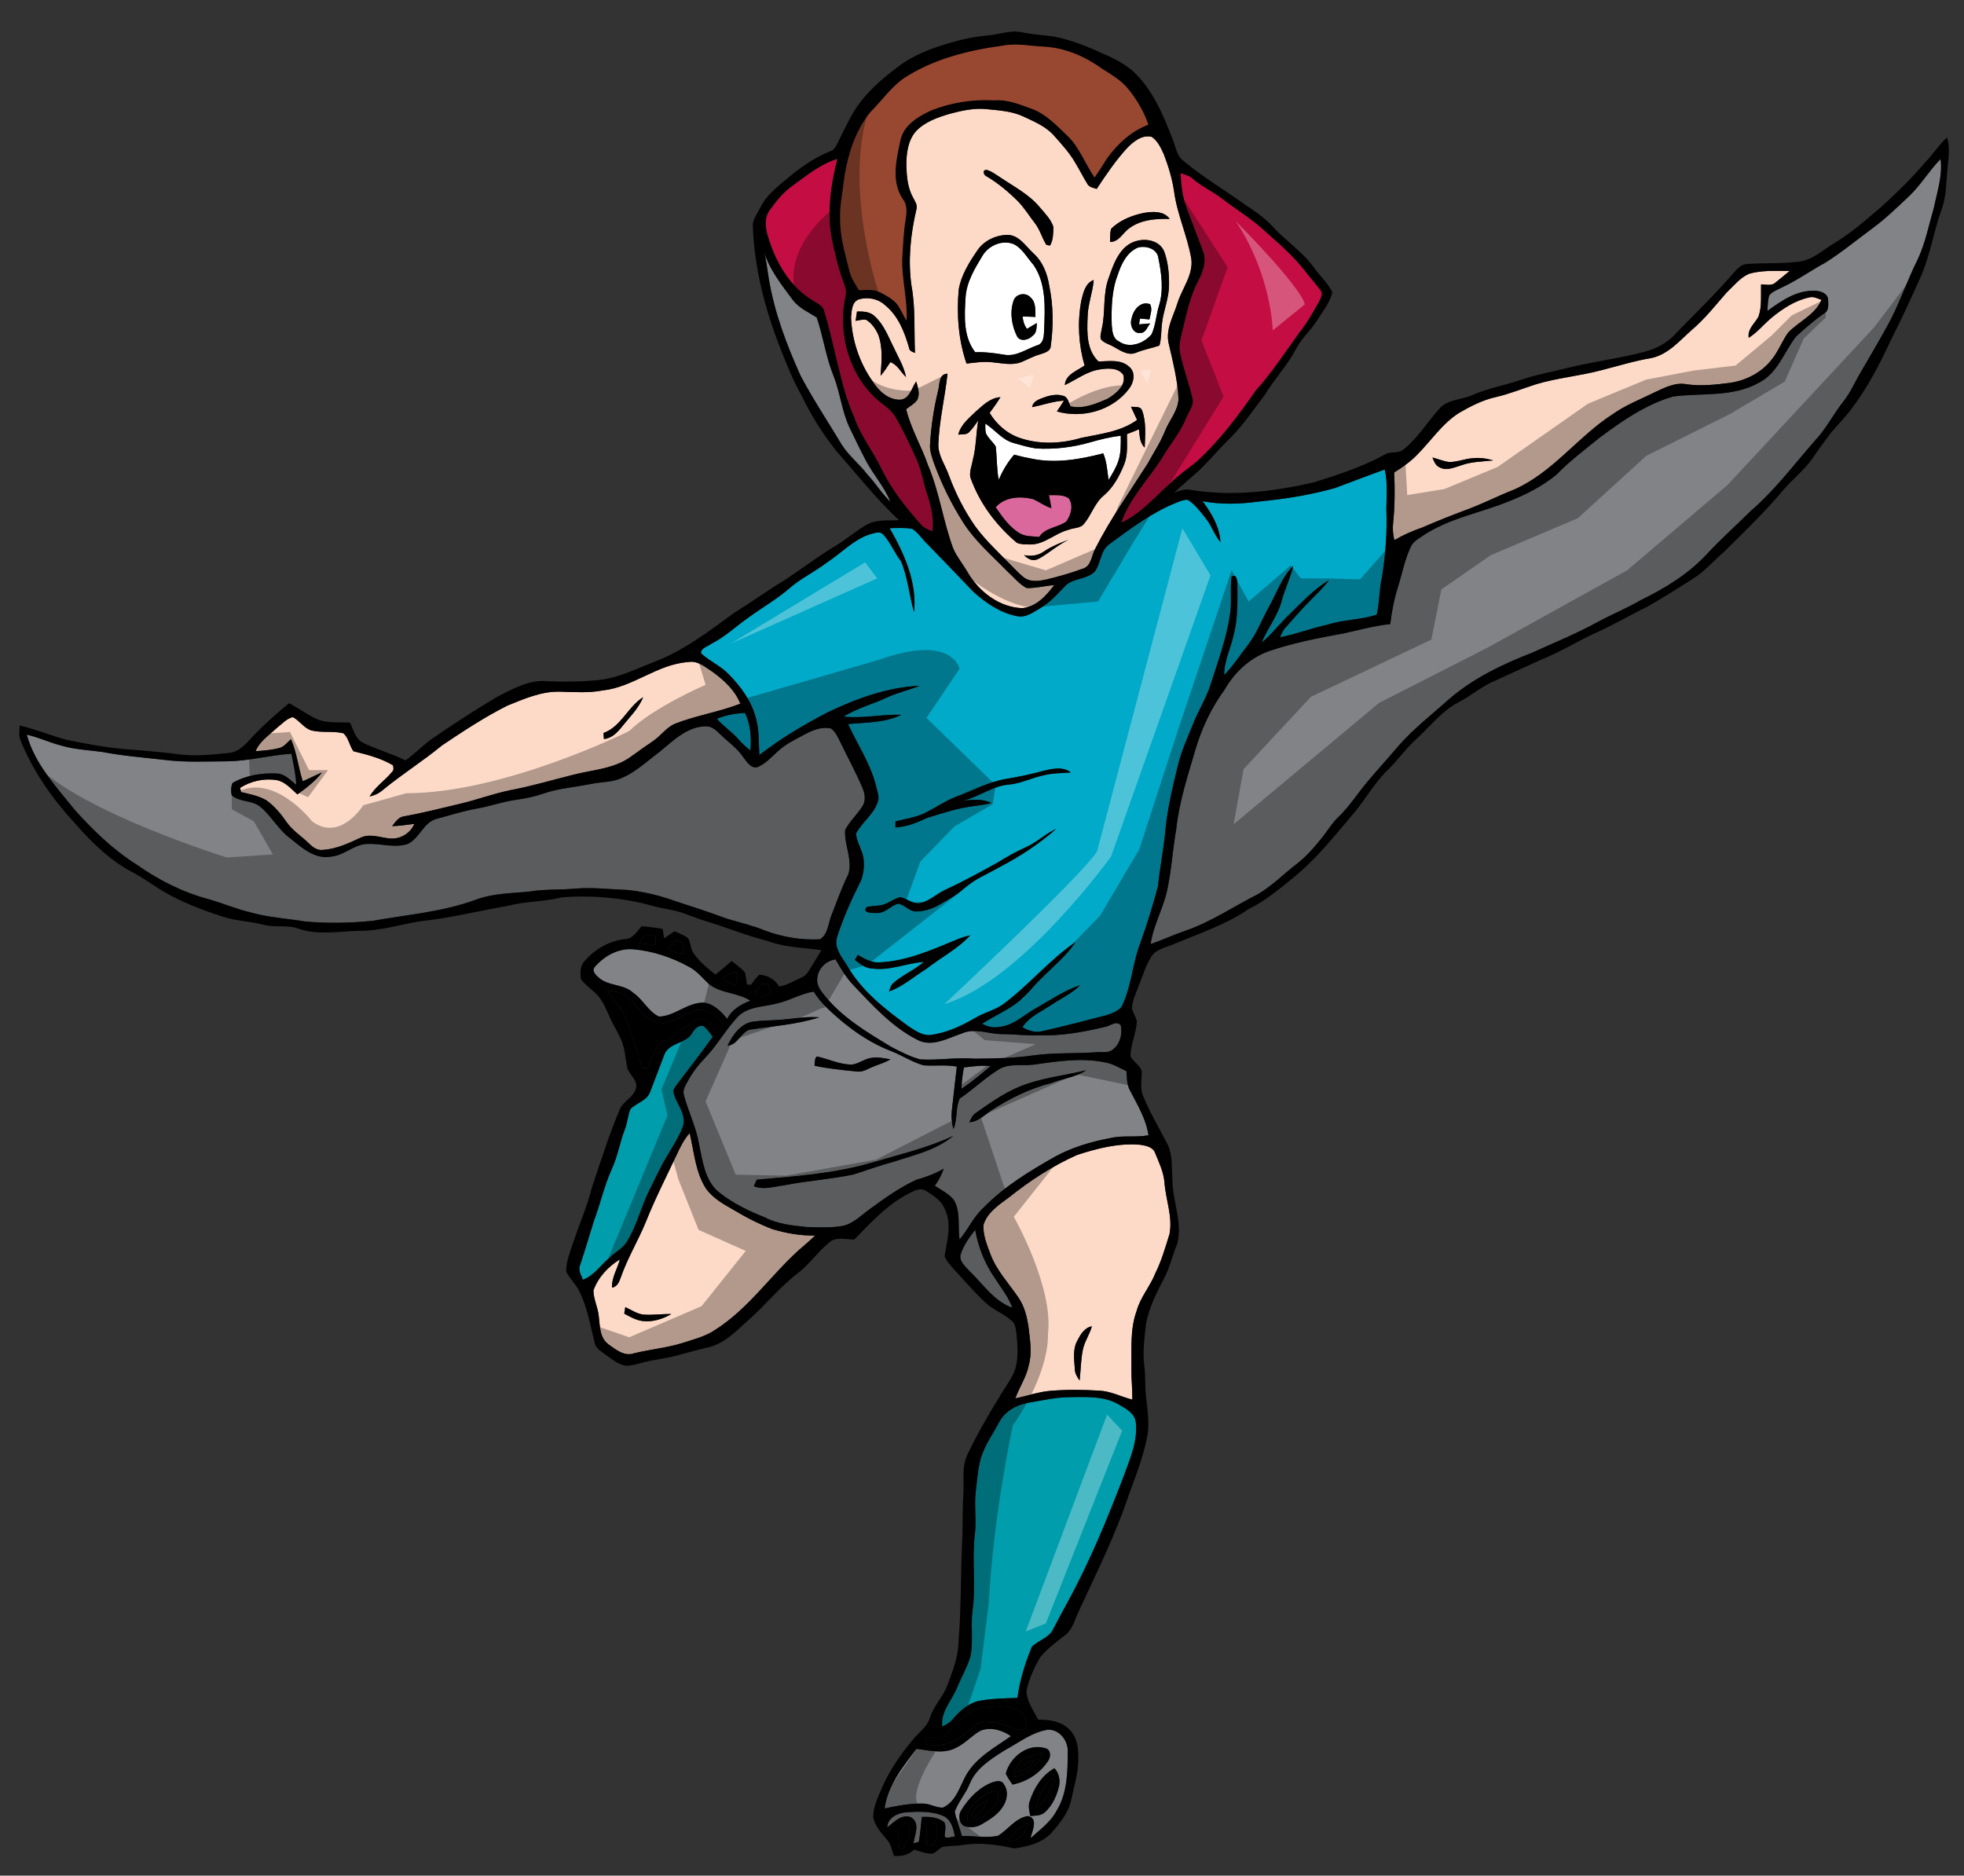
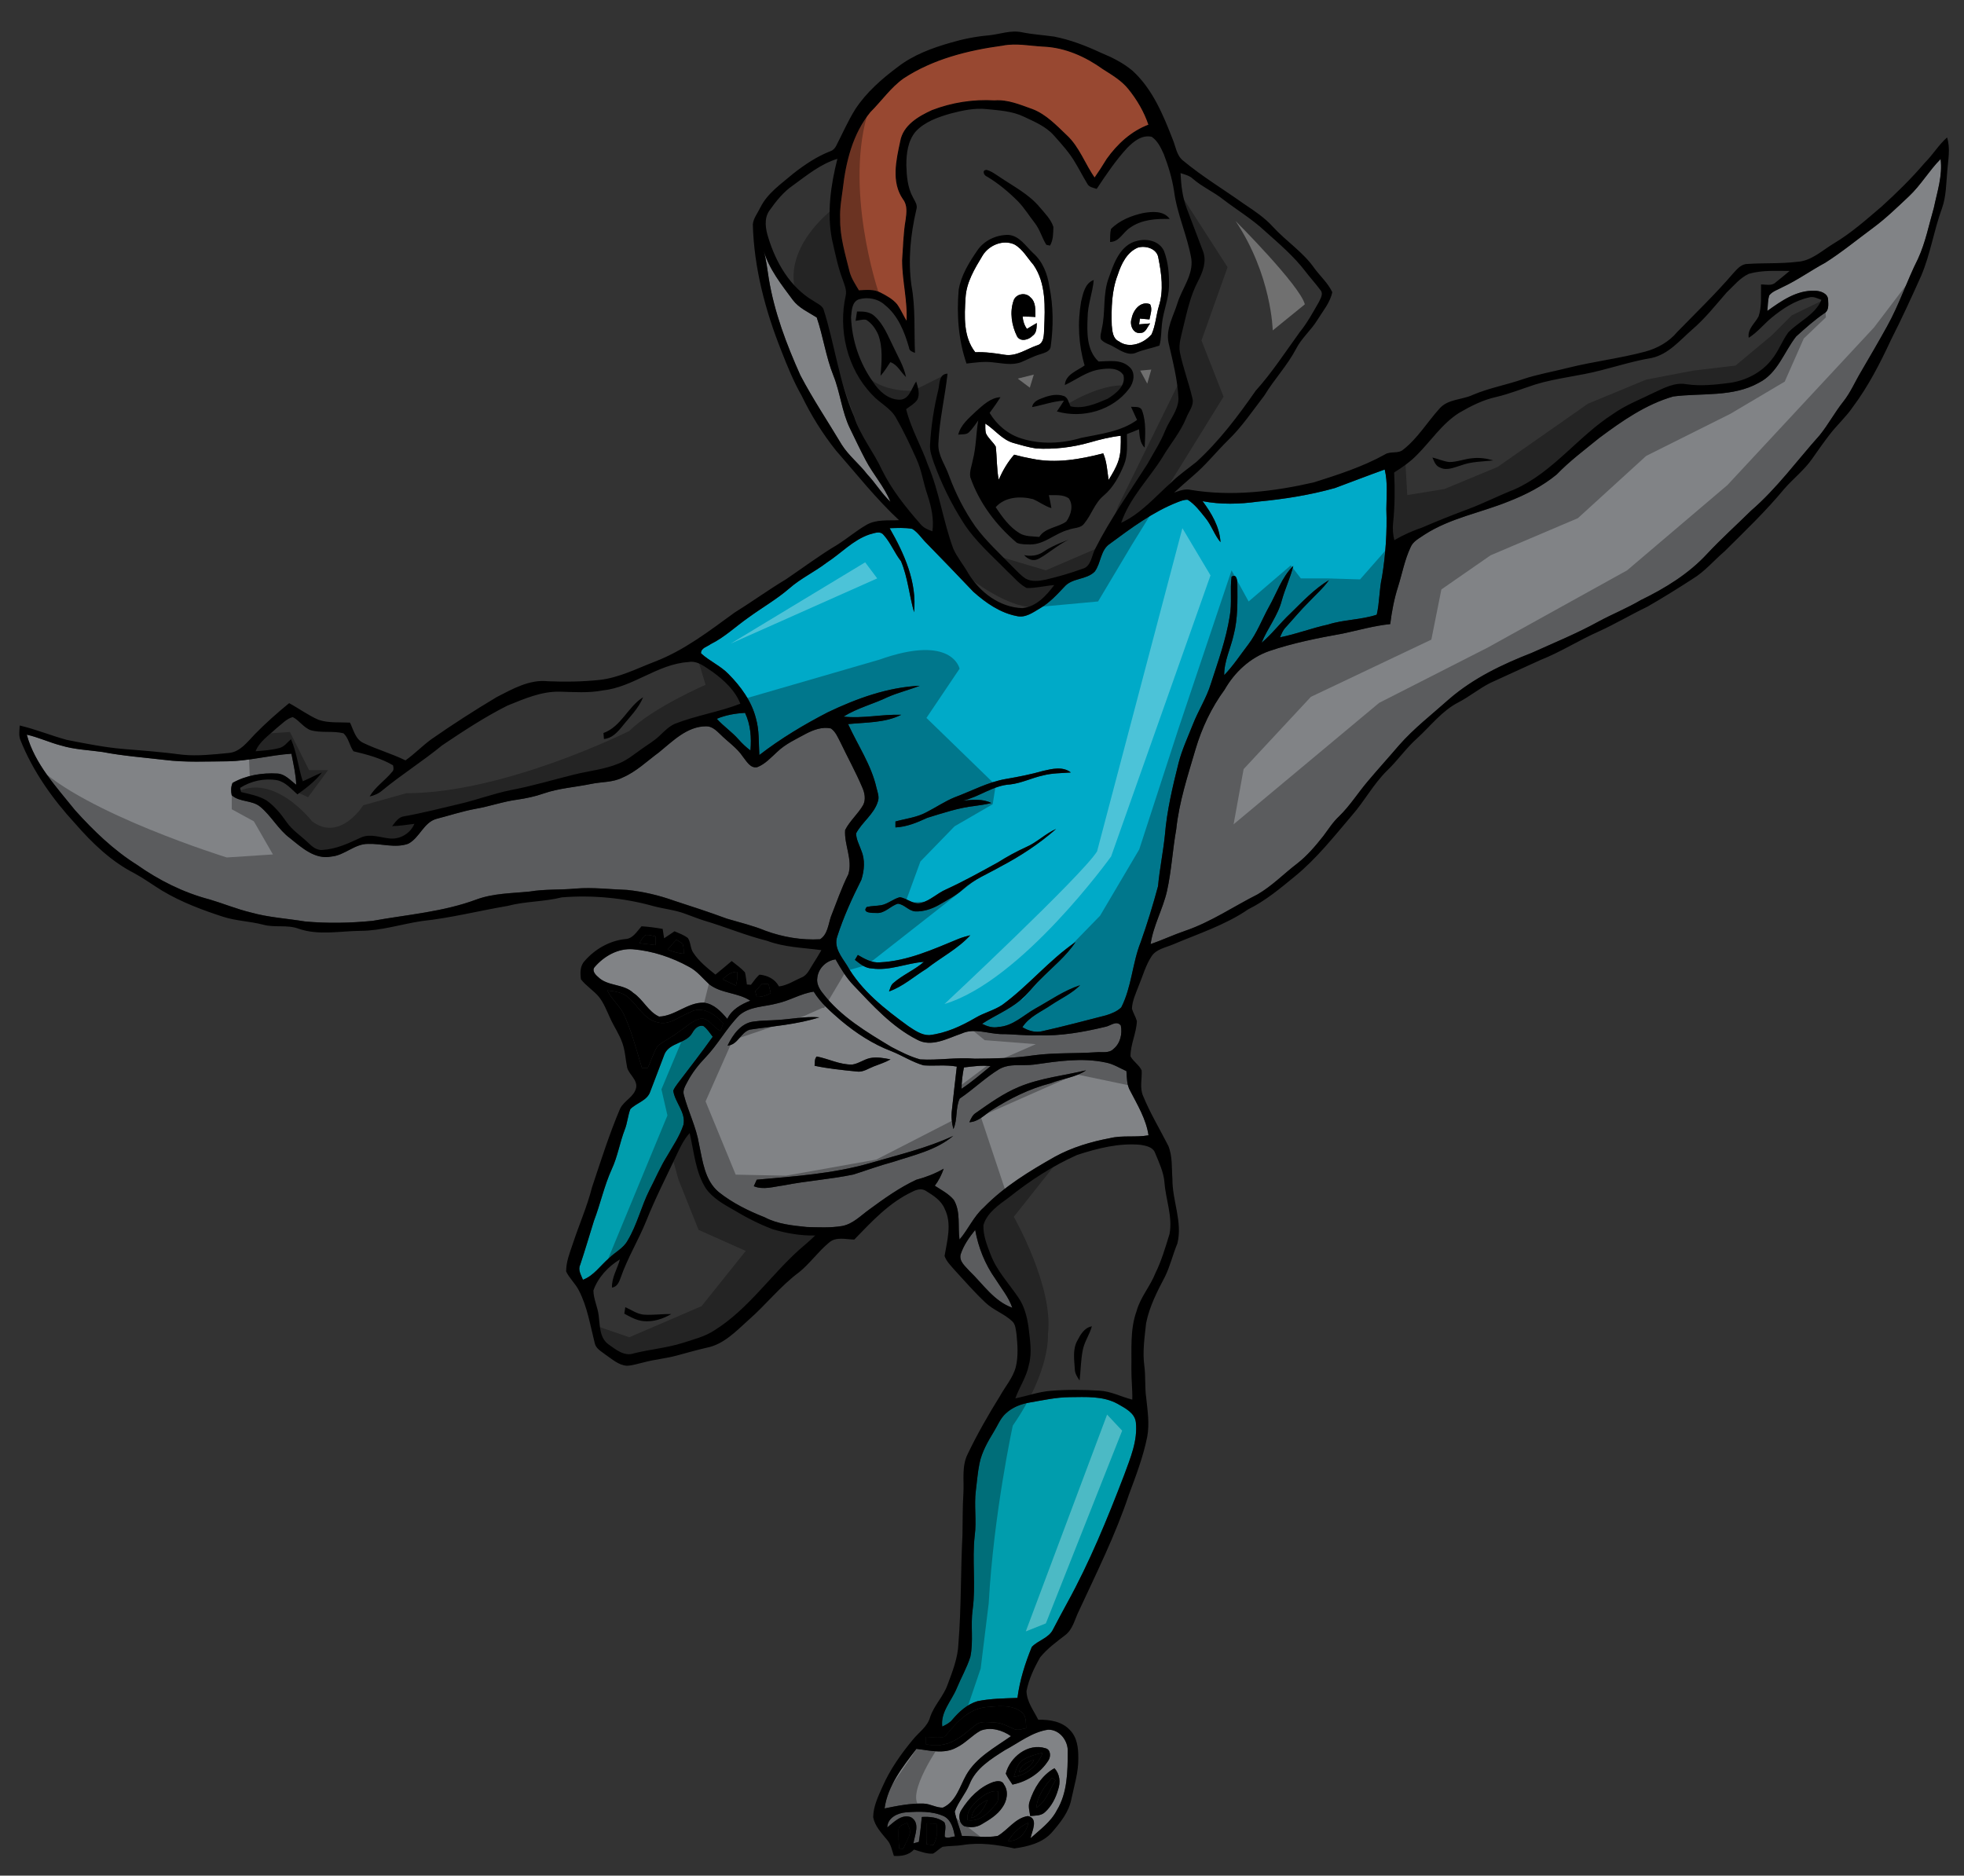
<svg xmlns="http://www.w3.org/2000/svg" version="1.1" id="Layer_1" x="0px" y="0px" width="200px" height="191px" viewBox="0 0 200 191" style="enable-background:new 0 0 200 191;" xml:space="preserve">
  <rect x="0" y="0" width="200" height="191" fill="#333333" stroke="none" />
-   <path id="color8" style="fill:#FDDAC8;" d="M109.676,117.613c-2.494,1.108-4.796,2.617-6.926,4.315  c-1.021,0.756-2.215,1.534-2.604,2.814c-0.051,1.045,0.362,2.051,0.729,3.012c0.625,1.65,1.86,2.939,2.831,4.38  c0.615,0.889,0.879,1.967,1.032,3.021c0.142,1.269,0.381,2.569,0.034,3.826c-0.231,1.225-0.964,2.258-1.378,3.417  c1.201-0.238,2.36-0.67,3.585-0.767c1.651-0.137,3.315-0.116,4.97-0.018c1.175,0.055,2.228,0.63,3.354,0.912  c0.027-1.052-0.104-2.098-0.091-3.146c0.037-1.968-0.154-3.996,0.533-5.883c0.384-1.407,1.394-2.52,1.92-3.867  c0.625-1.268,1.014-2.627,1.43-3.968c0.332-1.771-0.381-3.479-0.512-5.225c-0.081-1.075-0.56-2.061-0.961-3.04  c-0.22-0.599-0.928-0.726-1.479-0.82C113.941,116.374,111.756,116.936,109.676,117.613z M110.268,137.456  c-0.21,1.031-0.206,2.089-0.329,3.127c-0.246-0.357-0.491-0.742-0.488-1.191c-0.061-0.945-0.225-1.973,0.242-2.844  c0.33-0.632,0.726-1.346,1.496-1.485C110.967,135.894,110.435,136.611,110.268,137.456z M114.799,15.052  c-1.185,1.285-2.163,2.738-3.122,4.188c-0.35-0.121-0.792-0.166-0.967-0.543c-0.415-0.677-0.77-1.386-1.181-2.063  c-0.591-1.045-1.412-1.938-2.205-2.83c-0.824-0.932-1.996-1.409-3.094-1.929c-1.175-0.558-2.494-0.627-3.767-0.759  c-1.243-0.13-2.48,0.142-3.676,0.455c-1.28,0.373-2.628,0.832-3.555,1.842c-0.788,0.942-0.941,2.236-0.938,3.424  c0.03,1.114,0.125,2.282,0.677,3.275c0.192,0.386,0.501,0.787,0.338,1.244c-0.587,2.529-0.863,5.163-0.491,7.747  c0.415,2.255,0.253,4.557,0.354,6.838c-0.258-0.117-0.583-0.189-0.603-0.527c-0.462-1.616-1.123-3.292-2.479-4.367  c-0.686-0.629-1.704-0.81-2.586-0.576c-0.772,0.226-0.78,1.204-0.842,1.859c0.09,2.338,0.87,4.646,2.229,6.556  c0.599,0.93,1.532,1.805,2.701,1.822c1.009,0.009,1.23-1.195,1.702-1.859c0.18,0.6,0.419,1.286,0.102,1.884  c-0.287,0.402-0.738,0.641-1.123,0.938c0.491,2.001,1.557,3.773,2.229,5.71c1.164,2.736,1.538,5.726,2.576,8.506  c0.399,0.894,1.043,1.646,1.521,2.499c1.17,1.925,3.182,3.46,5.494,3.549c1.436-0.137,2.448-1.267,3.262-2.349  c-0.938,0.073-1.863,0.323-2.808,0.299c-0.773-0.403-1.319-1.119-1.96-1.694c-1.557-1.595-3.279-3.07-4.491-4.965  c-1.22-1.911-2.225-3.962-3.001-6.095c-0.201-0.598-0.43-1.212-0.386-1.855c0.104-1.857,0.386-3.704,0.827-5.509  c0.17-0.634,0.044-1.684,0.951-1.71c-0.254,2.385-0.837,4.734-0.931,7.134c-0.056,1.208,0.729,2.183,1.094,3.278  c0.675,1.819,1.561,3.56,2.672,5.15c1.098,1.497,2.48,2.744,3.766,4.075c0.438,0.426,0.844,0.899,1.361,1.236  c0.615,0.336,1.359,0.245,2.02,0.104c1.269-0.297,2.522-0.656,3.747-1.105c0.925-0.23,0.934-1.362,1.322-2.067  c1.523-3.002,3.484-5.753,5.291-8.586c0.623-1.135,1.351-2.219,1.826-3.429c0.438-1.087,1.324-2.029,1.353-3.25  c-0.086-1.935-0.586-3.815-1.014-5.695c-0.294-1.434,0.518-2.734,0.918-4.057c0.47-1.49,1.619-2.848,1.403-4.491  c-0.399-2.35-1.46-4.542-1.763-6.915c-0.196-1.281-0.575-2.532-1.042-3.741c-0.298-0.649-0.619-1.356-1.232-1.761  C116.294,13.707,115.444,14.402,114.799,15.052z M90.666,36.879c-0.317,0.471-0.609,0.965-0.997,1.386  c0.108-1.392,0.257-2.839-0.233-4.179c-0.264-0.596-0.663-1.179-1.23-1.518c-0.362-0.072-0.725,0.062-1.079,0.104  c0.045-0.317,0.094-0.634,0.145-0.95c0.643-0.015,1.352,0.015,1.83,0.509c0.882,0.813,1.318,1.966,1.843,3.018  c0.47,1.036,1.095,2.019,1.319,3.15C91.725,37.903,91.399,37.127,90.666,36.879z M108.291,40.314  c0.476,0.134,0.522,0.697,0.729,1.067c1.32,0.294,2.596-0.269,3.786-0.781c0.809-0.504,1.863-1.308,1.597-2.396  c-0.503-0.793-1.604-0.71-2.413-0.582c-1.318,0.191-2.374,1.044-3.552,1.588c0.052-1.079,1.265-1.453,2.012-1.996  c-0.623-2.107-0.739-4.37-0.354-6.532c0.208-0.81,0.385-1.85,1.282-2.167c-0.106,1.281-0.615,2.501-0.624,3.795  c-0.063,1.556-0.117,3.347,1.116,4.503c1.041-0.02,2.264-0.25,3.107,0.526c0.696,0.554,0.499,1.616,0.004,2.239  c-1.658,2.217-4.732,3.076-7.355,2.319c0.245-0.362,0.495-0.722,0.72-1.1c-1.11,0.06-2.16,0.457-3.246,0.66  c0.11-0.642,0.773-0.817,1.296-1.014C106.996,40.235,107.671,40.11,108.291,40.314z M100.474,17.302  c0.516,0.136,0.941,0.481,1.384,0.76c1.388,0.939,2.931,1.726,4.021,3.04c0.521,0.622,1.138,1.218,1.392,2.009  c-0.023,0.633-0.004,1.348-0.351,1.901c-0.092-0.021-0.278-0.065-0.372-0.086c-0.437-0.699-0.641-1.524-1.15-2.186  c-0.582-0.747-1.08-1.562-1.739-2.243c-0.953-0.949-1.988-1.822-3.147-2.513C100.175,17.87,99.963,17.298,100.474,17.302z   M97.627,29.507c0.244-1.47,1.059-2.773,1.885-3.983c0.687-1.035,1.939-1.614,3.159-1.606c1.143,0.072,1.786,1.155,2.548,1.863  c0.973,0.859,1.452,2.124,1.64,3.38c0.416,2.003,0.42,4.076,0.142,6.097c-0.044,0.538-0.631,0.666-1.048,0.811  c-0.679,0.189-1.294,0.532-1.94,0.801c-0.954,0.377-1.984,0.104-2.967,0.021c-0.875-0.102-1.751,0.033-2.619,0.133  C97.595,34.622,97.412,32.03,97.627,29.507z M105.581,56.98c-0.729,0.25-1.29-0.454-1.29-0.454s1.065,0.302,1.999-0.354  c0.931-0.658,2.539-1.204,2.539-1.204C107.773,55.419,106.314,56.727,105.581,56.98z M116.567,45.581  c-0.51-0.491-0.512-1.214-0.578-1.867c-0.407,0.172-0.815,0.341-1.229,0.492c0.002,1.038,0.112,2.123-0.29,3.108  c-0.48,1.174-1.102,2.343-2.091,3.167c-0.904,0.75-1.229,1.942-1.963,2.828c-0.367,0.52-1.09,0.422-1.622,0.647  c-1.355,0.35-2.432,1.501-3.886,1.489c-0.453-0.012-0.931,0.011-1.356-0.17c-2.112-1.778-3.832-4.063-4.741-6.682  C98.71,48,98.967,47.414,99.07,46.833c0.34-1.315,0.32-2.684,0.55-4.016c-0.302,0.412-0.58,0.847-0.945,1.204  c-0.289,0.282-0.732,0.18-1.091,0.24c0.245-1.017,1.096-1.682,1.808-2.375c0.72-0.63,1.476-1.387,2.491-1.439  c-0.342,0.551-0.716,1.079-1.104,1.6c0.726,1.22,1.88,2.198,3.251,2.61c1.974,0.624,4.117,0.515,6.085-0.069  c1.945-0.408,4.016-0.618,5.677-1.823c-0.202-0.448-0.417-0.893-0.617-1.341c0.408,0.044,0.987-0.095,1.146,0.418  C116.741,43.03,116.616,44.343,116.567,45.581z M119.042,29.118c-0.021,1.314-0.58,2.538-0.717,3.836  c-0.093,0.744-0.049,1.509-0.26,2.234c-0.772,0.268-1.592,0.405-2.352,0.718c-0.821,0.363-1.6-0.208-2.294-0.583  c-0.426-0.269-0.974-0.366-1.306-0.764c-0.126-0.35,0.033-0.715,0.08-1.066c0.409-1.722,0.073-3.549,0.721-5.226  c0.515-1.489,1.176-3.366,2.911-3.749c0.999-0.252,2.232,0.025,2.701,1.027C118.961,26.678,119.064,27.914,119.042,29.118z   M119.119,22.296c-1.394-0.035-2.873,0.058-4.048,0.897c-0.711,0.455-1.079,1.438-2.028,1.45c0.01-0.443-0.012-0.894,0.096-1.327  c0.876-0.886,2.084-1.362,3.28-1.623C117.341,21.533,118.498,21.44,119.119,22.296z M144.842,53.716  c1.555-0.674,3.128-1.294,4.717-1.887c1.584-0.602,3.093-1.372,4.671-1.991c3.92-1.744,6.468-5.393,10.022-7.673  c1.305-0.926,2.809-1.498,4.234-2.205c1.006-0.462,2.076-1.04,3.224-0.834c1.474,0.22,2.966,0.054,4.433-0.132  c1.655-0.235,3.253-1.051,4.282-2.385c0.688-0.839,1.046-1.883,1.681-2.752c1.088-1.128,2.75-1.795,3.38-3.318  c-0.407-0.147-0.835-0.386-1.277-0.243c-1.438,0.313-2.691,1.15-3.813,2.069c-0.789,0.66-1.437,1.485-2.316,2.036  c-0.148-0.902,0.621-1.453,0.998-2.165c0.358-1.047,0.226-2.178,0.255-3.266c0.493-0.009,1.082,0.184,1.487-0.208  c0.48-0.382,0.952-0.772,1.424-1.167c-1.387,0-2.812-0.096-4.155,0.292c-0.909,0.415-1.549,1.235-2.265,1.908  c-1.124,1.287-2.188,2.642-3.489,3.757c-1.268,1.105-2.421,2.528-4.145,2.905c-1.741,0.291-3.431,0.818-5.138,1.251  c-2.212,0.587-4.513,0.776-6.706,1.448c-1.323,0.427-2.619,0.954-3.978,1.272c-1.342,0.293-2.584,0.922-3.764,1.609  c-1.748,1.1-2.888,2.875-4.324,4.311c-0.68,0.696-1.485,1.251-2.306,1.768c0.083,1.712,0.068,3.432-0.107,5.141  c-0.068,0.587-0.017,1.182,0.125,1.753C142.894,54.477,143.852,54.058,144.842,53.716z M147.569,47.05  c0.822,0.008,1.596-0.334,2.413-0.391c0.699-0.076,1.406,0.028,2.081,0.225c-1.106,0.125-2.247,0.116-3.303,0.514  c-0.682,0.203-1.443,0.569-2.135,0.205c-0.44-0.159-0.587-0.627-0.759-1.013C146.44,46.727,146.982,46.976,147.569,47.05z   M29.629,75.277c0.595,1.37,0.741,2.872,1.199,4.284c0.661-0.282,1.292-0.623,1.957-0.895c-0.692,0.886-1.593,1.581-2.501,2.229  c-0.63-0.546-1.207-1.257-2.059-1.443c-1.3-0.229-2.667,0.071-3.778,0.78c0.027,0.106,0.075,0.32,0.1,0.426  c0.886,0.211,1.807,0.382,2.597,0.854c0.822,0.588,1.47,1.384,2.043,2.209c0.602,0.861,1.509,1.425,2.25,2.151  c0.379,0.375,0.85,0.743,1.421,0.678c1.387-0.083,2.668-0.69,3.911-1.27c0.957-0.421,1.976,0.025,2.95,0.107  c1.042,0.091,2.075-0.528,2.474-1.494c-0.753,0.098-1.504,0.216-2.265,0.234c0.336-0.407,0.651-0.942,1.235-1.002  c1.907-0.34,3.785-0.827,5.671-1.27c1.746-0.41,3.433-1.046,5.193-1.403c2.167-0.403,4.278-1.047,6.418-1.573  c1.525-0.387,3.126-0.523,4.589-1.144c0.852-0.343,1.557-0.946,2.304-1.466c0.584-0.425,1.222-0.786,1.753-1.282  c0.5-0.466,0.976-0.986,1.61-1.274c2.173-0.858,4.507-1.207,6.688-2.053c-0.525-1.34-1.636-2.371-2.773-3.206  c-0.769-0.486-1.549-1.225-2.536-1.035c-3.135,0.206-5.611,2.565-8.715,2.89c-1.44,0.277-2.908,0.157-4.364,0.125  c-1.88-0.044-3.638,0.735-5.346,1.424c-2.313,1.167-4.482,2.596-6.629,4.036c-1.963,1.613-4.12,2.966-6.082,4.58  c-0.373,0.326-0.825,0.531-1.308,0.632c0.577-0.986,1.563-1.618,2.278-2.491c0.205-0.179,0.165-0.451,0.101-0.685  c-1.234-0.729-2.643-1.092-4.023-1.426c-0.409-0.568-0.487-1.346-1.013-1.829c-1.086-0.274-2.246-0.012-3.33-0.313  c-0.737-0.26-1.158-0.995-1.84-1.341c-0.653,0.173-1.111,0.715-1.631,1.114c-0.775,0.732-1.739,1.339-2.157,2.366  c0.811-0.063,1.631-0.117,2.421-0.33C28.949,76.053,29.25,75.589,29.629,75.277z M65.494,71c-0.477,1.17-1.417,2.059-2.186,3.037  c-0.472,0.575-1.02,1.154-1.809,1.218c-0.011-0.153-0.034-0.457-0.047-0.61C63.266,73.989,63.934,71.969,65.494,71z M78.678,125.174  c-1.406-0.532-2.749-1.226-4.033-2.001c-1.005-0.565-2.041-1.163-2.735-2.109c-1.099-1.699-1.22-3.761-1.679-5.674  c-0.56,0.618-0.935,1.37-1.284,2.122c-1.07,2.286-2.228,4.533-3.162,6.881c-0.785,1.927-1.882,3.715-2.566,5.685  c-0.162,0.446-0.354,0.971-0.898,1.043c-0.035-1.029,0.544-1.909,0.809-2.869c-1.198,0.722-2.229,1.833-2.699,3.16  c0.006,0.88,0.446,1.705,0.54,2.58c0.136,1.003,0.064,2.198,0.961,2.886c0.751,0.533,1.643,1.287,2.625,0.938  c1.638-0.405,3.334-0.55,4.952-1.055c1.13-0.368,2.314-0.654,3.313-1.331c3.359-2.126,5.616-5.495,8.532-8.133  c0.557-0.489,1.136-0.958,1.659-1.484C81.546,125.853,80.079,125.589,78.678,125.174z M65.503,134.531  c-0.703-0.073-1.324-0.427-1.932-0.76c0.024-0.166,0.078-0.494,0.104-0.663c0.644,0.288,1.249,0.743,1.98,0.771  c0.905,0.047,1.807-0.086,2.709-0.069C67.508,134.311,66.505,134.637,65.503,134.531z" />
  <path id="color7" style="fill:#984831;stroke:#010101;stroke-width:0.104;" d="M85.501,22.266c-0.047-1.012,0.134-2.01,0.266-3.011  c0.311-2.778,1.02-5.68,2.836-7.88c1.138-1.131,2.063-2.493,3.381-3.43c3.001-1.973,6.57-2.867,10.09-3.344  c1.407-0.286,2.829,0.033,4.241,0.1c2.187,0.103,4.261,1.035,6.019,2.3c0.925,0.588,1.896,1.154,2.597,2.022  c0.895,1.103,1.628,2.354,2.079,3.705c-1.767,0.654-3.189,1.965-4.271,3.482c-0.405,0.663-0.823,1.319-1.271,1.955  c-1.023-1.429-1.582-3.186-2.9-4.39c-1.04-0.99-2.065-2.08-3.43-2.612c-1.243-0.438-2.503-0.997-3.854-0.888  c-2.157-0.129-4.342,0.208-6.358,0.986c-1.371,0.627-2.92,1.521-3.203,3.143c-0.41,1.91-0.929,4.135,0.279,5.865  c0.476,0.613,0.371,1.41,0.273,2.126c-0.238,1.357-0.253,2.737-0.357,4.107c0,2.12,0.591,4.207,0.442,6.332  c-0.379-0.587-0.641-1.248-1.046-1.817c-0.438-0.524-1.058-0.858-1.655-1.168c-0.686-0.374-1.482-0.26-2.225-0.233  c-0.369-0.626-0.791-1.239-0.974-1.95C86.025,25.89,85.47,24.114,85.501,22.266z" />
-   <path id="color6" style="fill:#C40D42;" d="M120.852,21.231c-0.443-1.147-0.579-2.382-0.635-3.604  c0.426,0.145,0.893,0.246,1.237,0.563c0.95,0.833,2.128,1.341,3.115,2.127c1.407,1.073,2.938,1.995,4.234,3.206  c1.449,1.294,2.943,2.564,4.13,4.117c0.487,0.646,1.043,1.242,1.525,1.895c0.331,0.366,0.02,0.848-0.15,1.212  c-0.605,1.054-1.185,2.13-1.953,3.076c-1.465,2.016-2.82,4.118-4.494,5.976c-1.795,2.578-3.699,5.11-6.026,7.237  c-0.854,0.689-1.771,1.308-2.553,2.082c-1.633,1.453-3.092,3.19-5.11,4.125c0.851-2.516,2.792-4.44,4.189-6.651  c0.794-1.364,1.854-2.576,2.445-4.056c0.243-0.644,0.816-1.253,0.617-1.984c-0.366-1.571-0.95-3.088-1.272-4.67  c-0.157-0.847,0.142-1.675,0.323-2.493c0.395-1.608,0.732-3.25,1.509-4.73c0.485-0.929,0.914-2.012,0.526-3.06  C121.952,24.146,121.414,22.684,120.852,21.231z M94.95,54.105c0.168-1.26-0.113-2.508-0.504-3.7  c-0.425-1.218-0.584-2.52-1.134-3.694c-0.636-1.411-1.293-2.815-2.065-4.157c-0.567-1.027-1.69-1.512-2.445-2.368  c-2.539-2.634-3.474-6.609-2.671-10.139c0.101-0.551-0.154-1.079-0.322-1.589c-0.507-1.324-0.771-2.721-1.091-4.095  c-0.519-2.723-0.121-5.528,0.555-8.185c-1.699,0.512-3.089,1.662-4.503,2.689c-0.99,0.674-1.746,1.626-2.431,2.596  c-0.559,0.809-0.382,1.866-0.099,2.743c0.776,2.55,2.229,5.05,4.582,6.432c0.351,0.253,0.817,0.417,1.026,0.819  c1.164,3.622,1.597,7.468,3.131,10.977c0.639,1.965,1.979,3.572,2.836,5.428c1,2.036,2.433,3.815,3.919,5.51  C94.04,53.756,94.499,53.945,94.95,54.105z" />
-   <path id="color5" style="fill:#DA689D;" d="M108.829,50.74c0.518,0.723,0.231,1.702-0.243,2.365  c-0.855,0.629-2.153,0.61-2.757,1.573c-0.667-0.078-1.389-0.016-1.986-0.37c-1.056-0.635-1.773-1.662-2.452-2.659  c0.949-1.064,2.495-1.146,3.794-0.825c0.643,0.273,1.205,0.717,1.883,0.922c-0.071-0.443-0.161-0.885-0.258-1.324  C107.483,50.437,108.241,50.337,108.829,50.74z" />
  <path id="color4" style="fill:#00AAC8;" d="M72.995,73.199c0.91-0.386,1.892-0.551,2.873-0.606c0.568,1.196,0.668,2.527,0.552,3.831  c-0.442-0.33-0.847-0.712-1.211-1.126C74.537,74.531,73.677,73.957,72.995,73.199z M117.92,90.256  c-0.515,1.911-1.097,3.809-1.76,5.676c-0.859,2.156-0.914,4.57-1.979,6.653c-0.428,0.413-0.999,0.639-1.559,0.811  c-2.147,0.552-4.288,1.12-6.446,1.605c-0.721,0.189-1.442-0.028-2.063-0.397c0.699-1.094,1.938-1.576,2.964-2.285  c0.98-0.649,2.074-1.147,2.914-1.991c-1.643,0.53-3.054,1.545-4.551,2.369c-1.216,0.682-2.288,1.791-3.753,1.88  c-0.59,0.129-1.161-0.058-1.682-0.318c1.254-0.828,2.672-1.396,3.834-2.356c0.785-0.625,1.368-1.449,2.079-2.145  c1.225-1.256,2.631-2.356,3.609-3.831c-2.718,1.866-4.812,4.467-7.467,6.405c-0.843,0.56-1.849,0.793-2.716,1.309  c-1.455,0.848-3.026,1.579-4.716,1.77c-0.8,0.008-1.485-0.49-2.127-0.911c-2.378-1.731-4.792-3.602-6.262-6.21  c-0.554-0.869-1.355-1.819-0.981-2.924c0.641-1.992,1.513-3.907,2.456-5.774c0.307-0.958,0.395-2.053-0.013-3  c-0.201-0.563-0.505-1.111-0.527-1.721c0.611-1.158,1.826-1.955,2.219-3.245c0.171-0.466-0.027-0.946-0.14-1.398  c-0.524-2.336-1.91-4.337-2.888-6.49c1.811-0.189,3.738-0.11,5.407-0.947c-1.959-0.072-3.907,0.406-5.87,0.182  c1.406-0.879,3.034-1.277,4.519-1.994c1.051-0.458,2.171-0.724,3.235-1.146c-3.273,0.152-6.406,1.294-9.34,2.691  c-2.442,1.26-4.813,2.679-6.99,4.362c-0.076-1.242,0.001-2.51-0.345-3.718c-0.438-1.752-1.536-3.252-2.788-4.518  c-0.821-0.854-1.947-1.32-2.809-2.122c-0.021-0.543,0.633-0.665,0.985-0.934c1.434-0.708,2.588-1.834,3.892-2.739  c1.363-0.991,2.834-1.829,4.113-2.934c1.163-1.025,2.586-1.685,3.813-2.627c1.453-0.938,2.662-2.292,4.332-2.865  c0.471-0.11,1.084-0.425,1.461,0.048c0.721,0.793,1.104,1.831,1.771,2.671c0.694,1.655,0.838,3.478,1.329,5.197  c0.314-3.055-1.001-5.97-2.485-8.557c0.765-0.02,1.544-0.071,2.301,0.068c0.599,0.365,0.973,1,1.475,1.479  c1.592,1.63,3.172,3.272,4.743,4.923c1.258,1.122,2.719,2.147,4.407,2.474c0.896,0.225,1.676-0.37,2.403-0.797  c0.959-0.56,1.715-1.383,2.468-2.184c0.801-0.922,2.246-0.688,3.089-1.547c0.649-0.872,0.568-2.201,1.552-2.837  c2.163-1.596,4.353-3.236,6.873-4.224c0.335-0.127,0.683-0.274,1.047-0.248c0.726,0.458,1.25,1.167,1.783,1.827  c0.633,0.759,0.915,1.735,1.55,2.49c-0.092-1.57-0.913-2.946-1.826-4.177c1.856,0.359,3.759,0.307,5.624,0.048  c2.647-0.249,5.287-0.664,7.852-1.383c1.692-0.626,3.375-1.28,5.073-1.889c0.321,1.324,0.177,2.69,0.168,4.036  c0.085,2.309-0.074,4.631-0.445,6.91c-0.289,1.264-0.24,2.577-0.535,3.84c-1.618,0.536-3.36,0.485-4.986,1.011  c-1.646,0.354-3.216,0.97-4.862,1.292c0.143-0.337,0.28-0.689,0.533-0.966c0.803-0.874,1.554-1.796,2.4-2.63  c0.689-0.736,1.463-1.4,2.05-2.227c-1.488,0.892-2.684,2.177-3.917,3.379c-1.027,0.958-1.871,2.095-2.946,3.003  c0.602-1.481,1.657-2.75,2.06-4.316c0.329-1.193,0.877-2.313,1.168-3.516c-1.186,1.168-1.687,2.786-2.496,4.2  c-0.694,1.264-1.201,2.632-2.077,3.788c-0.806,1.056-1.537,2.173-2.46,3.135c-0.014-1.425,0.655-2.713,0.957-4.076  c0.444-1.69,0.392-3.455,0.383-5.186c-0.023-0.368-0.039-1.083-0.589-0.765c-0.182,1.335,0.059,2.704-0.191,4.042  c-0.372,2.347-1.188,4.594-1.916,6.849c-0.447,1.465-1.294,2.756-1.846,4.178c-0.509,1.289-1.098,2.548-1.444,3.891  c-0.606,2.421-1.19,4.861-1.394,7.354C118.441,86.787,118.084,88.506,117.92,90.256z M98.807,95.24  c-0.415,0.102-0.827,0.219-1.222,0.378c-2.565,1.056-5.166,2.249-7.979,2.379c-0.83,0.076-1.563-0.357-2.251-0.752  c-0.075,0.125-0.221,0.375-0.296,0.499c0.514,0.401,1.048,0.861,1.738,0.877c1.806,0.262,3.511-0.547,5.286-0.673  c-0.953,0.835-2.153,1.318-3.106,2.152c-0.263,0.212-0.326,0.563-0.446,0.861c1.418-0.496,2.554-1.532,3.822-2.311  C95.819,97.493,97.536,96.634,98.807,95.24z M107.544,84.416c-1.102,0.482-1.954,1.374-3.058,1.849  c-0.983,0.449-1.936,0.968-2.851,1.547c-1.746,0.962-3.488,1.934-5.3,2.762c-0.892,0.385-1.605,1.134-2.55,1.382  c-0.801,0.197-1.417-0.495-2.161-0.587c-0.668,0.174-1.202,0.677-1.882,0.812c-0.492,0.082-0.998,0.065-1.483,0.184  c-0.521,0.611,0.575,0.614,0.961,0.606c0.875,0.085,1.434-0.712,2.21-0.942c0.669,0.063,1.111,0.758,1.799,0.785  c0.806,0.023,1.606-0.237,2.311-0.619c0.876-0.517,1.801-0.973,2.553-1.667c1.107-0.992,2.506-1.542,3.78-2.271  C103.899,87.191,105.827,85.929,107.544,84.416z M109.047,78.663c-0.813-0.641-1.91-0.374-2.824-0.161  c-1.239,0.352-2.501,0.604-3.767,0.818c-1.85,0.313-3.507,1.231-5.249,1.874c-1.011,0.415-1.917,1.039-2.89,1.531  c-0.972,0.521-2.085,0.637-3.132,0.928c0,0.15,0.001,0.455,0.001,0.606c1.151-0.052,2.213-0.502,3.242-0.977  c1.587-0.485,3.178-1.024,4.836-1.209c0.564-0.076,1.131-0.162,1.688-0.301c-0.895-0.448-1.917-0.328-2.875-0.243  c1.664-0.386,3.069-1.558,4.807-1.649c1.157-0.136,2.212-0.673,3.343-0.918C107.149,78.723,108.105,78.737,109.047,78.663z" />
  <path id="color3" style="fill:#818386;" d="M101.361,130.232c0.601,0.965,1.355,1.852,1.723,2.94  c-1.863-0.667-2.977-2.411-4.346-3.726c-0.415-0.48-1.093-0.986-0.914-1.706c0.299-0.93,0.878-1.737,1.482-2.495  C99.624,127.032,100.313,128.75,101.361,130.232z M90.779,106.616c0.941,0.486,1.899,0.984,2.926,1.264  c1.855,0.114,3.71-0.236,5.568-0.073c2.021-0.021,4.053-0.045,6.055-0.351c2.09-0.271,4.201-0.16,6.3-0.305  c0.591-0.058,1.307,0.141,1.769-0.342c0.693-0.563,0.908-1.538,0.739-2.384c-0.454-0.563-1.082,0.07-1.619,0.147  c-2.227,0.536-4.508,0.935-6.804,0.858c-1.275,0.048-2.545-0.135-3.82-0.127c-1.318-0.048-2.69-0.64-3.97-0.056  c-1.437,0.482-3.079,1.45-4.564,0.606c-2.534-1.297-4.473-3.448-6.405-5.48c-0.766-0.785-1.332-1.729-1.864-2.679  c-0.954,0.124-1.751,0.905-1.859,1.865c-0.104,0.587,0.197,1.142,0.559,1.581C85.61,103.529,88.246,105.088,90.779,106.616z   M115.095,111.087c0.748,1.449,1.619,2.883,1.863,4.525c-1.302,0.236-2.641-0.023-3.931,0.291c-1.935,0.364-3.844,0.932-5.578,1.877  c-2.595,1.47-5.191,3.039-7.282,5.192c-1.032,0.916-1.565,2.223-2.457,3.255c-0.191-1.337,0.138-2.807-0.576-4.028  c-0.519-0.631-1.265-1.011-1.94-1.45c0.393-0.523,0.695-1.111,0.905-1.733c-0.877,0.504-1.814,0.866-2.789,1.124  c-1.718,0.8-3.274,1.913-4.798,3.033c-0.869,0.625-1.662,1.473-2.757,1.677c-1.189,0.199-2.402,0.134-3.6,0.102  c-1.459-0.151-2.964-0.293-4.283-0.988c-1.659-0.657-3.283-1.453-4.68-2.568c-1.437-1.198-1.639-3.179-2.008-4.888  c-0.283-1.73-1.1-3.304-1.539-4.986c-0.162-0.497,0.154-0.959,0.37-1.382c0.476-0.896,1.103-1.702,1.805-2.433  c1.294-1.34,2.165-3.027,3.487-4.337c1.059-0.894,2.524-0.836,3.797-1.181c1.293-0.275,2.439-1.013,3.759-1.205  c0.708,1.167,1.758,2.057,2.777,2.942c1.54,1.289,3.252,2.407,5.138,3.123c1.106,0.442,2.12,1.109,3.271,1.441  c1.126,0.081,2.265-0.084,3.386,0.126c-0.164,1.478-0.348,2.953-0.501,4.437c-0.081,0.644-0.018,1.298,0.153,1.925  c0.442-0.981,0.198-2.13,0.639-3.102c1.39-0.934,2.595-2.125,4.029-3.001c1.078-0.615,2.365-0.308,3.544-0.463  c2.405-0.34,4.877-0.729,7.287-0.214c0.764,0.138,1.424,0.563,2.122,0.878C114.758,109.754,114.737,110.474,115.095,111.087z   M83.172,107.584c-0.25,0.251-0.182,0.625-0.221,0.946c1.405,0.296,2.833,0.44,4.261,0.581c0.645,0.116,1.189-0.294,1.76-0.513  c0.579-0.225,1.172-0.41,1.715-0.718c-0.678-0.134-1.38-0.269-2.07-0.136c-0.644,0.134-1.183,0.57-1.832,0.663  C85.522,108.431,84.383,107.824,83.172,107.584z M76.355,104.852c2.367-0.354,4.788-0.521,7.081-1.254  c-1.433-0.119-2.848,0.189-4.273,0.27c-0.796,0.062-1.601,0.037-2.393,0.157c-1.314,0.138-2.154,1.36-2.685,2.455  C75.148,106.4,75.418,105.134,76.355,104.852z M97.07,115.672c-2.703,1.263-5.622,1.932-8.47,2.774  c-3.751,1.073-7.668,1.347-11.536,1.686c-0.075,0.165-0.227,0.495-0.3,0.664c0.972,0.402,2.023,0.045,3.018-0.081  c2.361-0.47,4.774-0.618,7.13-1.112c1.331-0.421,2.639-0.909,3.99-1.268C93.025,117.634,95.308,117.146,97.07,115.672z   M110.601,108.996c-2.276,0.538-4.649,0.775-6.831,1.684c-1.587,0.659-2.992,1.668-4.39,2.649c-0.347,0.212-0.504,0.597-0.665,0.952  c0.901-0.047,1.522-0.721,2.218-1.202c1.883-1.207,3.909-2.222,6.087-2.774C108.196,109.822,109.536,109.727,110.601,108.996z   M97.915,110.875c1.045-0.69,1.995-1.511,2.96-2.306c-0.909-0.111-1.817,0.029-2.716,0.132  C98.018,109.416,97.926,110.143,97.915,110.875z M98.731,181.687c-0.398,0.987-1.155,1.795-1.507,2.8  c0.158,0.848,0.509,1.645,0.73,2.477c1.211-0.009,2.44,0.218,3.643-0.004c1.054-0.613,1.789-1.83,3.076-2.023  c1.117,0.246,0.407,1.531,0.27,2.258c0.959-0.875,2.072-1.656,2.676-2.842c1.08-1.772,1.106-3.935,1.111-5.944  c0.065-1.128-0.825-2.303-2.009-2.267c-1.644,0.244-2.969,1.331-4.397,2.089C100.924,179.12,99.37,180.067,98.731,181.687z   M102.079,184.051c-0.513,0.771-1.324,1.26-2.105,1.719c-0.532,0.333-1.206,0.37-1.793,0.188c-0.553-0.325-0.624-1.148-0.273-1.648  c0.776-1.23,1.854-2.347,3.251-2.843c0.35-0.104,0.89-0.184,1.064,0.235C102.739,182.397,102.558,183.382,102.079,184.051z   M107.743,182.266c-0.245,0.854-0.673,1.688-1.344,2.287c-0.402,0.37-0.984,0.33-1.489,0.379c-0.066-0.482-0.231-0.979-0.069-1.454  c0.444-1.374,1.245-2.699,2.54-3.413C107.934,180.675,108.015,181.505,107.743,182.266z M106.461,178.031  c0.539,0.127,0.563,0.833,0.31,1.228c-0.818,1.289-2.174,2.177-3.668,2.473c-0.239-0.367-0.497-0.723-0.682-1.114  C102.842,178.929,104.696,177.472,106.461,178.031z M64.486,101.106c-1.006-0.953-2.608-0.642-3.586-1.622  c-0.28-0.232-0.65-0.652-0.342-1.006c0.961-1.117,2.377-1.924,3.888-1.813c2.01,0.17,3.966,0.824,5.728,1.795  c0.815,0.421,1.376,1.163,2.043,1.771c1.223,0.956,2.913,0.833,4.19,1.674c-0.953,0.378-1.882,0.887-2.346,1.851  c-0.629-0.739-1.357-1.528-2.377-1.649c-1.662-0.055-2.941,1.367-4.569,1.417C66.004,103.02,65.49,101.771,64.486,101.106z   M97.247,187.02c-0.331-0.011-0.748,0.252-1.037,0.031c-0.042-0.49,0.2-1.049-0.05-1.489c-0.644-0.508-1.501-0.58-2.29-0.533  c-0.087,0.847-0.165,1.696-0.303,2.536c-0.138,0.037-0.411,0.109-0.548,0.146c0.129-0.862,0.726-2.074-0.251-2.655  c-0.953-0.359-1.741,0.498-2.413,1.041c0.015-0.979,1.034-1.465,1.887-1.538c1.305-0.091,2.688-0.154,3.908,0.41  C96.896,185.372,97.093,186.255,97.247,187.02z M90.079,184.159c0.318-2.338,1.854-4.253,3.246-6.067  c1.343,0.153,2.817,0.568,4.076-0.133c0.913-0.435,1.575-1.24,2.456-1.721c1.036-0.403,2.215-0.057,3.095,0.561  c-1.639,1.158-3.533,2.154-4.563,3.961c-0.658,1.175-1.038,2.721-2.373,3.318c-0.68,0.023-1.289-0.397-1.967-0.412  C92.708,183.628,91.385,183.891,90.079,184.159z M86.548,43.618c-0.825-1.701-0.979-3.623-1.679-5.368  c-0.769-1.911-1.039-3.982-1.699-5.92c-0.851-0.543-1.817-0.958-2.443-1.792c-1.155-1.563-2.408-3.121-2.963-5.02  c0.271,0.935,0.367,1.905,0.524,2.861c0.563,3.425,1.803,6.692,3.218,9.844c1.276,2.43,2.805,4.711,4.21,7.062  c0.718,1.135,1.799,1.966,2.607,3.029c0.84,0.882,1.459,1.95,2.349,2.781c-0.617-1.537-1.758-2.781-2.521-4.239  C87.589,45.791,87.076,44.7,86.548,43.618z M197.617,16.196c0.214,1.694-0.345,3.325-0.686,4.962  c-0.508,1.74-0.852,3.538-1.614,5.193c-1.141,2.262-1.92,4.688-3.161,6.902c-0.854,1.542-1.741,3.062-2.631,4.583  c-0.611,1.016-1.071,2.124-1.812,3.056c-0.872,1.095-1.528,2.336-2.405,3.423c-2.312,2.581-4.357,5.42-6.996,7.692  c-1.484,1.465-3.039,2.859-4.463,4.385c-1.884,2.044-4.281,3.514-6.761,4.718c-1.375,0.811-2.858,1.406-4.264,2.162  c-2.206,1.22-4.545,2.173-6.84,3.21c-2.996,1.167-5.95,2.58-8.401,4.699c-1.735,1.55-3.589,2.976-5.128,4.73  c-1.049,1.232-2.14,2.428-3.18,3.665c-0.989,1.163-1.801,2.473-2.899,3.54c-0.637,0.592-1.101,1.328-1.617,2.019  c-0.792,1.001-1.625,1.989-2.634,2.781c-1.368,1.038-2.566,2.293-4.063,3.162c-2.458,1.237-4.759,2.824-7.382,3.713  c-1.188,0.406-2.322,0.941-3.51,1.352c0.271-1.89,1.255-3.569,1.672-5.422c0.457-2.064,0.565-4.19,0.938-6.274  c0.29-2.783,1.175-5.451,1.957-8.123c0.645-2.181,1.622-4.258,2.97-6.093c1.01-1.772,2.58-3.238,4.517-3.923  c2.444-0.833,4.982-1.335,7.521-1.791c1.606-0.34,3.188-0.799,4.826-0.963c0.158-1.286,0.4-2.565,0.796-3.802  c0.42-1.337,0.673-2.734,1.271-4.01c0.258-0.642,0.93-0.945,1.462-1.322c2.602-1.669,5.688-2.209,8.518-3.354  c1.749-0.685,3.451-1.551,4.906-2.75c1.32-1.374,2.857-2.512,4.331-3.717c2.311-1.72,4.739-3.422,7.54-4.226  c2.914-0.375,6.075,0.101,8.744-1.412c1.892-0.962,2.534-3.127,3.769-4.699c0.918-0.829,1.844-1.658,2.865-2.359  c0.494-0.265,0.407-0.893,0.39-1.363c-0.011-0.676-0.797-0.928-1.354-0.93c-1.841-0.08-3.41,1.032-4.834,2.053  c0.056-0.528,0.036-1.071,0.193-1.583c0.331-0.426,0.886-0.579,1.345-0.837c1.52-0.705,2.882-1.694,4.354-2.486  c1.702-1.08,3.263-2.367,4.883-3.563c1.306-0.965,2.465-2.099,3.645-3.206C195.608,18.848,196.444,17.379,197.617,16.196z   M84.603,93.365c0.578-1.453,1.08-2.94,1.784-4.341c0.459-1.496-0.439-3.002-0.327-4.506c0.479-0.945,1.324-1.641,1.844-2.56  c0.273-0.559,0.147-1.214-0.094-1.761c-0.665-1.568-1.492-3.063-2.226-4.6c-0.269-0.506-0.488-1.083-0.973-1.42  c-0.866-0.196-1.764,0.134-2.529,0.531c-1.023,0.56-2.11,1.046-2.956,1.868c-0.624,0.563-1.209,1.227-2.009,1.54  c-0.704,0.157-1.095-0.599-1.467-1.057c-0.608-0.919-1.549-1.525-2.314-2.296c-0.397-0.379-0.845-0.823-1.435-0.807  c-1.95,0.004-3.398,1.518-4.812,2.662c-1.208,0.883-2.299,1.962-3.692,2.557c-0.993,0.507-2.136,0.425-3.199,0.648  c-1.619,0.334-3.289,0.435-4.858,0.979c-0.858,0.3-1.747,0.488-2.642,0.62c-1.455,0.188-2.837,0.693-4.28,0.938  c-1.343,0.249-2.643,0.677-3.963,1.017c-1.322,0.36-1.722,1.941-2.889,2.54c-1.331,0.47-2.723-0.032-4.081,0.015  c-1.387-0.014-2.39,1.171-3.749,1.289c-1.659,0.33-3.007-0.905-4.197-1.864c-1.201-0.882-1.896-2.26-3.035-3.203  c-0.833-0.702-2.111-0.45-2.913-1.182c-0.088-0.415-0.083-0.863,0.089-1.253c1.37-0.772,3.003-1.043,4.562-0.953  c0.795,0.051,1.329,0.704,1.924,1.147c-0.042-1.07-0.293-2.117-0.491-3.165c-2.172,0.141-4.293,0.736-6.479,0.773  c-2.143,0.011-4.299,0.128-6.432-0.141c-2.11-0.247-4.237-0.407-6.325-0.807c-1.41-0.201-2.851-0.244-4.225-0.662  c-1.183-0.306-2.295-0.833-3.49-1.105c0.818,3.01,3.021,5.327,4.92,7.702c1.875,2.081,3.912,4.052,6.297,5.549  c2.237,1.578,4.729,2.83,7.383,3.528c1.419,0.418,2.789,0.989,4.23,1.334c1.793,0.504,3.664,0.608,5.495,0.91  c2.291,0.213,4.607,0.165,6.896-0.061c3.535-0.636,7.171-0.91,10.564-2.172c1.734-0.64,3.604-0.628,5.419-0.812  c1.552-0.263,3.135-0.153,4.699-0.303c1.742-0.145,3.482,0.08,5.226,0.137c1.632,0.168,3.246,0.546,4.791,1.101  c1.802,0.58,3.6,1.172,5.377,1.827c1.318,0.394,2.662,0.704,3.938,1.235c1.761,0.644,3.671,0.967,5.544,0.863  C84.266,95.181,84.348,94.153,84.603,93.365z" />
  <path id="color2" style="fill:#009DAD;" d="M115.669,144.837c0.202,1.885-0.573,3.669-1.203,5.399  c-1.703,4.441-3.509,8.86-5.81,13.032c-0.473,0.884-0.96,1.759-1.416,2.65c-0.428,0.902-1.523,1.111-2.17,1.799  c-0.68,1.665-1.229,3.399-1.46,5.188c-1.362,0.049-2.734,0.061-4.074,0.335c-1.043,0.309-1.876,1.073-2.563,1.889  c-0.266,0.328-0.653,0.511-1.021,0.696c-0.186-1.483,0.94-2.608,1.472-3.888c0.444-1.081,1.039-2.103,1.39-3.219  c0.334-1.585,0.007-3.218,0.235-4.811c0.339-2.5-0.073-5.025,0.21-7.528c0.209-1.515-0.078-3.043,0.112-4.56  c0.117-0.93,0.186-1.863,0.371-2.778c0.24-1.188,0.86-2.252,1.482-3.276c0.38-0.617,0.646-1.329,1.195-1.823  c0.658-0.623,1.526-0.962,2.412-1.114c1.35-0.231,2.703-0.535,4.083-0.55c1.649-0.011,3.401-0.143,4.903,0.683  C114.568,143.396,115.559,143.869,115.669,144.837z M62.04,128.104c0.604-0.6,1.437-0.981,1.86-1.752  c0.984-1.621,1.396-3.502,2.249-5.186c0.598-1.149,1.097-2.352,1.79-3.45c0.592-1.031,1.284-2.031,1.658-3.169  c0.271-1.275-0.872-2.273-1.037-3.48c0.108-0.269,0.281-0.495,0.446-0.725c1.202-1.583,2.423-3.147,3.575-4.766  c-0.302-0.381-0.559-0.816-0.961-1.101c-0.516-0.108-0.89,0.298-1.115,0.704c-0.617,1.105-2.306,0.965-2.833,2.164  c-0.468,1.275-0.977,2.532-1.449,3.806c-0.307,0.943-1.405,1.147-2.033,1.8c-0.256,0.666-0.297,1.397-0.559,2.063  c-0.516,1.332-0.731,2.764-1.34,4.066c-0.765,1.688-1.146,3.515-1.806,5.242c-0.468,1.492-0.905,2.996-1.4,4.48  c-0.25,0.526,0.091,1.036,0.28,1.522C60.489,129.899,61.15,128.852,62.04,128.104z" />
  <path id="color1" d="M69.64,97.126c-0.572-0.051-1.13-0.205-1.655-0.436c0.291-0.343,0.593-0.673,0.897-1.002  c0.21,0.132,0.426,0.257,0.622,0.414C69.647,96.42,69.6,96.785,69.64,97.126z M78.489,101.136c-0.073-0.307-0.149-0.608-0.222-0.914  c-0.22-0.018-0.439-0.033-0.66-0.047c-0.23,0.26-0.463,0.515-0.696,0.773c0.039,0.142,0.115,0.426,0.153,0.57  C77.572,101.539,78.051,101.377,78.489,101.136z M97.254,177.206c0.773-0.396,1.396-1.016,2.086-1.533  c0.539-0.467,1.303-0.278,1.952-0.265c0.698,0.03,1.314,0.373,1.941,0.65c0.401,0.209,0.853,0,1.264-0.066  c-0.033-0.578,0.028-1.299-0.505-1.68c-1.021-0.767-2.375-0.563-3.559-0.474c-1.847,0.181-3.137,1.676-4.225,3.024  c-0.631,0.17-1.292,0.035-1.931,0.012c0,0.242,0,0.49,0.001,0.741C95.275,177.85,96.362,177.731,97.254,177.206z M65.371,108.757  c-0.575-1.886-1.057-3.812-1.907-5.599c-0.462-0.821-1.203-1.451-1.623-2.299c0.759,0.092,1.589,0.18,2.163,0.744  c0.99,0.827,1.597,2.233,2.97,2.508c1.202,0.335,2.198-0.613,3.258-1.005c1.214-0.756,2.614,0.171,3.411,1.112  c-0.085,0.256-0.175,0.511-0.262,0.769c-0.8-0.326-1.248-1.53-2.236-1.205c-0.797,0.279-1.41,0.895-2.105,1.353  c-0.657,0.506-1.418,0.854-2.064,1.373c-0.44,0.691-0.655,1.498-1.01,2.234C65.767,108.748,65.567,108.753,65.371,108.757z   M75.069,98.962c-0.601-0.003-1.077,0.355-1.481,0.761c0.452,0.221,0.901,0.438,1.356,0.648  C75.075,99.912,75.107,99.434,75.069,98.962z M66.759,95.35c-0.326-0.063-0.652-0.16-0.986-0.146  c-0.318,0.181-0.458,0.56-0.678,0.839c0.555,0.059,1.109,0.128,1.665,0.201C66.758,95.944,66.758,95.646,66.759,95.35z   M94.351,185.668c-0.011,0.715,0.004,1.433,0.011,2.147c0.229,0.021,0.459,0.042,0.689,0.067c0.376-0.661,0.446-1.423,0.316-2.163  C95.026,185.701,94.688,185.685,94.351,185.668z M104.724,185.61c-0.182,0.972-0.987,1.944-2.059,1.853  C103.161,186.669,103.861,185.998,104.724,185.61z M92.382,185.624c0.105,0.318,0.31,0.631,0.307,0.978  c-0.149,0.588-0.468,1.111-0.721,1.661c-0.102-0.003-0.31-0.012-0.411-0.016c-0.021-0.645-0.101-1.291-0.052-1.934  C91.517,185.854,92.063,185.792,92.382,185.624z M106.188,178.482c-0.718,0.177-1.449,0.373-2.08,0.771  c-0.53,0.395-0.672,1.091-0.865,1.688C104.579,180.756,105.728,179.732,106.188,178.482z M103.758,180.479  c0.191-0.737,0.854-1.087,1.54-1.252C104.994,179.86,104.405,180.256,103.758,180.479z M105.53,184.095  c0.118-1.188,0.825-2.194,1.606-3.059c0.09,0.066,0.265,0.198,0.351,0.264C106.864,182.247,106.541,183.467,105.53,184.095z   M101.644,182.421c-0.816-0.132-1.511,0.41-2.092,0.911c-0.556,0.525-1.171,1.182-1.017,2.014c1.276,0.23,2.202-0.816,2.929-1.697  C101.753,183.306,101.603,182.822,101.644,182.421z M98.929,185.131c0.104-0.903,0.864-1.472,1.629-1.829  C100.252,184.082,99.786,184.879,98.929,185.131z" />
  <path id="fill" style="fill:#FFFFFF;" d="M102.309,36.129c1.187,0.19,2.2-0.579,3.27-0.949c0.766-0.186,0.722-1.089,0.754-1.711  c0.089-2.185,0.213-4.608-1.091-6.497c-0.625-0.71-1.097-1.61-1.944-2.081c-1.172-0.532-2.618,0.088-3.253,1.158  c-0.792,1.316-1.634,2.692-1.72,4.271c-0.117,1.874-0.24,3.986,0.99,5.549C100.319,35.828,101.317,35.966,102.309,36.129z   M103.211,30.624c0.224-0.709,1.233-0.898,1.717-0.345c0.588,0.49,0.492,1.313,0.512,1.997c-0.436-0.021-0.87-0.041-1.304-0.041  c0.036,0.451,0.172,0.889,0.44,1.258c0.332-0.201,0.664-0.405,1.005-0.596c-0.024,0.458,0,1.004-0.429,1.296  c-0.396,0.419-1.237,0.656-1.585,0.056C103.024,33.149,102.805,31.803,103.211,30.624z M115.871,25.214  c-1.117,0.471-1.689,1.668-2.043,2.761c-0.635,1.636-0.662,3.423-0.616,5.153c0.06,0.596,0.099,1.347,0.724,1.633  c1.063,0.781,2.573,0.2,3.339-0.725c0.404-0.912,0.455-1.931,0.74-2.881c0.504-1.583,0.266-3.278-0.051-4.871  C117.847,25.326,116.68,24.977,115.871,25.214z M117.123,32.936c-0.285,0.34-0.443,0.97-0.972,0.965  c-0.776,0.132-1.146-0.849-0.913-1.464c0.144-0.854,0.916-1.828,1.878-1.458c0.26,0.496,0.03,1.042-0.065,1.549  c-0.322-0.031-0.646-0.063-0.97-0.086c-0.029,0.197-0.059,0.393-0.086,0.59C116.371,32.996,116.746,32.96,117.123,32.936z   M114.132,44.375c0.006,0.859,0.033,1.742-0.248,2.569c-0.232,0.689-0.612,1.314-0.993,1.929c-0.139-0.91-0.175-1.85-0.544-2.706  c-2.355,0.608-4.84,1.05-7.257,0.545c-0.61-0.11-1.215-0.245-1.813-0.409c-0.669,0.755-1.171,1.63-1.574,2.548  c-0.217-1.114-0.172-2.257-0.303-3.378c-0.291-0.487-0.774-0.838-1.004-1.36c-0.082-0.321-0.051-0.657-0.059-0.981  c0.981,0.623,1.709,1.652,2.87,1.978c0.76,0.217,1.523,0.44,2.308,0.56c1.837,0.104,3.689-0.109,5.46-0.616  C112.009,44.757,113.06,44.491,114.132,44.375z" />
  <path id="outline" d="M196.008,16.575c-1.355,1.59-2.848,3.055-4.393,4.455c-1.563,1.333-3.105,2.708-4.874,3.762  c-1.192,0.71-2.283,1.797-3.743,1.87c-1.675,0.207-3.367,0.101-5.046,0.218c-0.646-0.001-1.066,0.531-1.462,0.962  c-1.794,2.088-3.781,4.002-5.703,5.975c-0.825,0.99-1.994,1.645-3.226,1.984c-2.585,0.692-5.245,1.001-7.84,1.646  c-1.546,0.399-3.13,0.658-4.645,1.17c-1.678,0.58-3.436,0.893-5.072,1.586c-1.114,0.531-2.552,0.411-3.416,1.405  c-1.243,1.373-2.209,3.014-3.685,4.172c-0.533,0.47-1.313,0.123-1.884,0.505c-2.271,1.26-4.758,2.054-7.224,2.837  c-4.085,0.935-8.346,1.454-12.516,0.769c-0.591-0.145-1.167,0.082-1.717,0.275c0.633-0.562,1.252-1.137,1.897-1.682  c1.313-1.101,2.374-2.455,3.596-3.653c1.412-1.361,2.505-3.006,3.7-4.553c1.001-1.657,2.355-3.073,3.252-4.795  c0.558-1.076,1.515-1.863,2.142-2.894c0.557-0.909,1.307-1.769,1.521-2.839c-0.44-0.92-1.214-1.614-1.815-2.422  c-1.146-1.657-2.882-2.757-4.231-4.233c-0.84-0.929-1.887-1.625-2.922-2.315c-2.078-1.478-4.269-2.798-6.23-4.427  c-0.659-0.524-0.741-1.416-1.046-2.147c-0.982-2.521-2.054-5.135-4.097-7.001c-0.952-0.801-2.077-1.361-3.22-1.832  c-1.521-0.709-3.103-1.321-4.751-1.645c-1.096-0.155-2.204-0.222-3.288-0.44c-1.152-0.25-2.281,0.211-3.421,0.317  c-1.29,0.114-2.566,0.364-3.806,0.732c-1.906,0.541-3.814,1.246-5.399,2.463c-1.638,1.223-3.211,2.591-4.342,4.313  c-0.743,1.185-1.299,2.473-1.939,3.712c-0.122,0.25-0.31,0.474-0.58,0.563c-1.389,0.538-2.634,1.374-3.801,2.288  c-1.22,1.045-2.636,1.987-3.363,3.474c-0.269,0.558-0.7,1.072-0.757,1.709c0.121,4.421,1.268,8.756,2.897,12.849  c0.608,1.561,1.243,3.12,2.071,4.581c0.958,1.977,2.116,3.852,3.486,5.57c2.104,2.406,4.09,4.928,6.434,7.112  c-1.119,0.06-2.334-0.109-3.34,0.493c-1.006,0.586-1.897,1.34-2.873,1.967c-1.831,1.083-3.528,2.363-5.288,3.554  c-1.792,1.074-3.483,2.304-5.258,3.406c-2.555,1.856-5.101,3.829-8.079,4.975c-1.859,0.712-3.673,1.658-5.679,1.875  c-1.737,0.182-3.491,0.209-5.232,0.133c-1.875-0.205-3.587,0.773-5.195,1.598c-2.3,1.371-4.554,2.824-6.75,4.357  c-0.887,0.663-1.66,1.463-2.565,2.103c-1.392-0.687-2.895-1.102-4.29-1.775c-0.813-0.378-1.004-1.336-1.359-2.069  c-1.063-0.058-2.166,0.059-3.189-0.282c-1.062-0.456-1.995-1.155-3.009-1.701c-1.207,0.99-2.381,2.025-3.473,3.142  c-0.769,0.784-1.505,1.846-2.703,1.934c-1.547,0.145-3.111,0.33-4.667,0.177c-1.996-0.266-4.002-0.424-6.007-0.584  c-1.944-0.165-3.856-0.55-5.769-0.924C5.2,74.913,3.644,74.262,2.003,73.88c-0.008,0.479-0.118,0.985,0.064,1.452  c1.264,3.193,3.279,6.028,5.595,8.545c1.732,1.984,3.674,3.86,6.045,5.063c0.978,0.535,1.879,1.195,2.829,1.778  c1.947,1.158,4.077,1.959,6.227,2.654c1.306,0.411,2.693,0.445,4.017,0.787c1.19,0.334,2.462-0.024,3.633,0.418  c2.035,0.697,4.188,0.24,6.279,0.213c2.129,0,4.173-0.684,6.263-0.995c2.947-0.316,5.825-1.046,8.741-1.544  c1.81-0.476,3.703-0.415,5.514-0.87c3.137-0.248,6.324,0.047,9.358,0.9c1.057,0.278,2.16,0.382,3.19,0.765  c0.648,0.233,1.289,0.496,1.949,0.703c2.15,0.633,4.22,1.513,6.397,2.054c1.777,0.671,3.683,0.701,5.54,0.953  c-0.271,0.476-0.555,0.946-0.854,1.408c-0.338,0.504-0.571,1.154-1.188,1.385c-0.745,0.326-1.459,0.808-2.278,0.901  c-0.398-0.75-1.159-1.122-1.981-1.2c-0.35,0.29-0.592,0.681-0.872,1.035c-0.103-0.008-0.309-0.025-0.413-0.032  c-0.064-0.415-0.095-0.833-0.196-1.237c-0.399-0.439-0.891-0.782-1.352-1.152c-0.55,0.463-1.095,0.93-1.654,1.381  c-0.82-0.659-1.662-1.327-2.248-2.211c-0.319-0.454-0.254-1.068-0.563-1.516c-0.407-0.311-0.894-0.482-1.355-0.683  c-0.355,0.237-0.709,0.473-1.061,0.712c-0.043-0.318-0.095-0.638-0.148-0.954c-0.714-0.125-1.43-0.223-2.152-0.268  c-0.469,0.525-0.888,1.285-1.682,1.305c-1.582,0.174-3.065,1.021-4.1,2.217c-0.49,0.496-0.474,1.231-0.39,1.875  c0.529,0.692,1.304,1.145,1.855,1.819c0.49,0.633,0.777,1.39,1.109,2.113c0.384,0.869,0.948,1.653,1.257,2.56  c0.292,0.818,0.317,1.694,0.495,2.538c0.222,0.701,1.039,1.198,0.91,2c-0.192,0.946-1.243,1.327-1.642,2.156  c-1.108,2.617-1.965,5.33-2.863,8.026c-0.493,1.948-1.315,3.789-1.938,5.698c-0.31,0.921-0.696,1.857-0.688,2.847  c0.334,0.702,0.941,1.229,1.291,1.921c0.873,1.675,1.159,3.56,1.621,5.371c0.116,0.573,0.681,0.85,1.099,1.181  c0.672,0.457,1.328,1.072,2.178,1.128c0.6-0.026,1.171-0.225,1.753-0.357c1.097-0.291,2.235-0.385,3.33-0.685  c1.01-0.273,2.014-0.56,3.035-0.795c1.724-0.328,2.985-1.671,4.236-2.797c1.796-1.564,3.269-3.478,5.189-4.898  c1.108-0.898,1.93-2.092,3.025-2.997c0.713-0.646,1.722-0.339,2.584-0.322c1.772-1.826,3.557-3.768,5.901-4.863  c0.408-0.223,0.938-0.378,1.369-0.11c0.761,0.471,1.593,0.983,1.942,1.854c0.754,1.511,0.24,3.229-0.017,4.796  c0.201,0.567,0.654,0.995,1.036,1.443c1.027,1.121,2.027,2.265,3.134,3.306c0.808,0.771,1.916,1.128,2.723,1.898  c0.349,0.332,0.354,0.851,0.431,1.297c0.108,1.11,0.198,2.251-0.069,3.348c-0.29,1.11-1.07,1.982-1.617,2.97  c-1.198,1.926-2.325,3.897-3.305,5.944c-0.598,1.23-0.34,2.631-0.415,3.945c-0.091,1.413-0.067,2.827-0.095,4.241  c-0.194,3.685-0.112,7.378-0.412,11.058c-0.05,1.482-0.616,2.882-1.125,4.256c-0.43,1.171-1.375,2.072-1.762,3.265  c-0.27,0.97-1.158,1.536-1.758,2.284c-1.209,1.458-2.314,3.022-3.08,4.763c-0.439,0.995-0.947,2.021-0.955,3.131  c0.171,0.91,0.845,1.609,1.415,2.303c0.405,0.45,0.496,1.075,0.692,1.634c0.756,0.05,1.512-0.069,2.049-0.645  c0.63,0.186,1.266,0.455,1.938,0.416c0.349-0.197,0.625-0.501,0.974-0.697c0.677-0.111,1.369-0.071,2.047-0.181  c1.755-0.294,3.546-0.025,5.269,0.346c1.352-0.191,2.815-0.54,3.776-1.591c0.876-1.006,1.768-2.095,2.024-3.441  c0.285-1.382,0.735-2.749,0.704-4.175c0.008-0.994-0.111-2.105-0.851-2.845c-0.805-0.886-2.087-1.08-3.228-1.055  c-0.469-0.938-1.176-1.837-1.196-2.926c0.238-1.219,0.782-2.363,1.396-3.436c0.721-0.886,1.655-1.565,2.552-2.257  c0.785-0.6,0.968-1.631,1.391-2.468c1.798-3.884,3.718-7.729,5.076-11.798c0.724-1.948,1.474-3.898,1.88-5.939  c0.245-1.324,0.031-2.67-0.109-3.993c-0.15-1.059-0.045-2.136-0.185-3.195c-0.2-1.455,0.023-2.92,0.178-4.368  c0.336-1.688,1.134-3.246,1.933-4.759c0.523-1.082,0.796-2.261,1.255-3.367c0.539-2.199-0.527-4.354-0.508-6.554  c-0.088-1.13,0.025-2.321-0.422-3.386c-0.857-1.688-1.843-3.315-2.561-5.069c-0.367-0.827-0.101-1.739-0.148-2.603  c-0.254-0.563-0.847-0.895-1.136-1.438c-0.008-1.227,0.604-2.368,0.647-3.588c-0.122-0.438-0.374-0.824-0.503-1.259  c0.033-0.835,0.418-1.604,0.704-2.374c0.411-0.985,0.694-2.043,1.283-2.947c0.479-0.753,1.432-0.898,2.196-1.224  c2.595-1.103,5.323-1.973,7.668-3.583c1.742-0.86,3.232-2.111,4.726-3.335c2.218-1.81,3.994-4.068,5.839-6.236  c1.263-1.441,2.169-3.162,3.533-4.516c1.102-1.05,1.967-2.32,3.106-3.334c1.364-1.251,2.515-2.785,4.189-3.648  c1.135-0.585,2.118-1.416,3.26-1.985c1.691-0.788,3.395-1.544,5.086-2.324c2.066-0.813,3.935-2.025,5.963-2.918  c1.683-0.767,3.271-1.718,4.939-2.516c1.565-0.901,3.102-1.854,4.616-2.837c1.228-0.748,2.152-1.868,3.236-2.795  c2.085-2.068,4.219-4.108,6.095-6.378c0.909-1.038,2.017-1.895,2.813-3.03c0.579-0.831,1.163-1.657,1.779-2.46  c0.743-0.982,1.677-1.804,2.372-2.825c1.574-2.103,2.78-4.452,3.884-6.828c1.096-2.157,2.107-4.358,3.095-6.57  c0.938-2.213,1.286-4.613,2.113-6.861c0.429-1.215,0.416-2.51,0.532-3.774c0.086-1.14,0.335-2.305-0.018-3.427  C197.414,14.752,196.827,15.764,196.008,16.575z M141.865,53.254c0.176-1.709,0.189-3.429,0.106-5.141  c0.818-0.515,1.626-1.071,2.306-1.768c1.438-1.437,2.576-3.211,4.324-4.311c1.18-0.687,2.422-1.316,3.764-1.609  c1.357-0.318,2.653-0.843,3.978-1.272c2.193-0.671,4.494-0.86,6.706-1.448c1.707-0.433,3.396-0.962,5.138-1.251  c1.725-0.377,2.878-1.799,4.146-2.905c1.303-1.115,2.365-2.47,3.489-3.757c0.716-0.672,1.355-1.493,2.265-1.908  c1.345-0.388,2.77-0.292,4.155-0.292c-0.472,0.395-0.943,0.785-1.424,1.167c-0.405,0.391-0.994,0.197-1.487,0.208  c-0.029,1.088,0.105,2.219-0.255,3.266c-0.378,0.713-1.146,1.264-0.998,2.165c0.881-0.551,1.527-1.376,2.316-2.036  c1.12-0.919,2.374-1.756,3.813-2.069c0.442-0.145,0.87,0.095,1.277,0.243c-0.63,1.523-2.292,2.19-3.38,3.318  c-0.635,0.869-0.992,1.912-1.681,2.752c-1.029,1.335-2.627,2.148-4.282,2.385c-1.467,0.187-2.959,0.353-4.433,0.132  c-1.146-0.206-2.218,0.372-3.224,0.834c-1.426,0.708-2.931,1.279-4.234,2.205c-3.554,2.281-6.102,5.93-10.021,7.673  c-1.577,0.619-3.087,1.389-4.671,1.991c-1.589,0.592-3.162,1.213-4.717,1.887c-0.989,0.342-1.947,0.761-2.851,1.292  C141.849,54.437,141.797,53.842,141.865,53.254z M121.456,18.191c0.95,0.834,2.128,1.34,3.115,2.127  c1.407,1.073,2.938,1.995,4.235,3.206c1.448,1.294,2.942,2.564,4.129,4.117c0.488,0.646,1.043,1.242,1.525,1.895  c0.331,0.366,0.021,0.848-0.15,1.212c-0.605,1.054-1.184,2.13-1.953,3.076c-1.465,2.016-2.82,4.118-4.494,5.976  c-1.795,2.579-3.699,5.11-6.027,7.236c-0.854,0.69-1.77,1.309-2.552,2.082c-1.633,1.453-3.092,3.19-5.111,4.124  c0.852-2.515,2.793-4.439,4.19-6.651c0.794-1.364,1.854-2.576,2.445-4.056c0.243-0.644,0.816-1.253,0.617-1.983  c-0.366-1.571-0.95-3.089-1.272-4.671c-0.156-0.847,0.142-1.675,0.323-2.493c0.394-1.608,0.733-3.25,1.509-4.73  c0.486-0.929,0.914-2.012,0.526-3.06c-0.56-1.454-1.099-2.915-1.658-4.368c-0.443-1.147-0.579-2.382-0.635-3.603  C120.644,17.773,121.11,17.874,121.456,18.191z M118.511,15.696c0.467,1.209,0.846,2.46,1.043,3.741  c0.303,2.373,1.361,4.565,1.762,6.915c0.216,1.642-0.935,3-1.403,4.491c-0.4,1.324-1.212,2.624-0.918,4.057  c0.428,1.879,0.928,3.76,1.014,5.695c-0.028,1.221-0.915,2.163-1.353,3.25c-0.477,1.21-1.203,2.294-1.825,3.429  c-1.808,2.833-3.77,5.583-5.291,8.586c-0.391,0.705-0.399,1.837-1.323,2.066c-1.225,0.451-2.479,0.808-3.747,1.105  c-0.659,0.14-1.403,0.232-2.019-0.104c-0.52-0.338-0.926-0.81-1.362-1.236c-1.285-1.331-2.668-2.579-3.766-4.075  c-1.111-1.59-1.997-3.333-2.672-5.151c-0.364-1.095-1.149-2.069-1.093-3.278c0.094-2.399,0.676-4.749,0.93-7.134  c-0.906,0.026-0.78,1.076-0.951,1.709c-0.441,1.806-0.723,3.652-0.827,5.509c-0.044,0.643,0.185,1.256,0.386,1.854  c0.775,2.133,1.78,4.184,3.001,6.096c1.21,1.895,2.934,3.371,4.491,4.965c0.641,0.576,1.187,1.291,1.96,1.694  c0.943,0.023,1.87-0.227,2.808-0.299c-0.813,1.082-1.826,2.212-3.262,2.349c-2.313-0.088-4.324-1.623-5.494-3.549  c-0.477-0.853-1.122-1.604-1.52-2.499c-1.038-2.779-1.412-5.769-2.576-8.506c-0.67-1.937-1.738-3.709-2.229-5.709  c0.385-0.297,0.836-0.537,1.124-0.938c0.318-0.599,0.078-1.284-0.102-1.883c-0.472,0.665-0.693,1.869-1.702,1.859  c-1.168-0.017-2.103-0.892-2.701-1.822c-1.359-1.91-2.139-4.218-2.229-6.556c0.062-0.655,0.068-1.633,0.842-1.859  c0.882-0.234,1.901-0.055,2.586,0.576c1.356,1.075,2.018,2.75,2.479,4.367c0.02,0.338,0.345,0.41,0.603,0.527  c-0.099-2.283,0.062-4.583-0.354-6.839c-0.372-2.585-0.096-5.217,0.491-7.747c0.164-0.458-0.146-0.857-0.338-1.245  c-0.552-0.993-0.647-2.161-0.677-3.275c-0.004-1.187,0.149-2.482,0.938-3.424c0.927-1.011,2.274-1.469,3.555-1.842  c1.197-0.313,2.433-0.584,3.675-0.456c1.271,0.132,2.592,0.201,3.767,0.759c1.098,0.521,2.271,0.998,3.094,1.93  c0.793,0.893,1.614,1.784,2.205,2.83c0.411,0.677,0.767,1.386,1.181,2.063c0.175,0.378,0.617,0.422,0.967,0.544  c0.96-1.45,1.938-2.903,3.122-4.188c0.646-0.649,1.495-1.344,2.479-1.117C117.892,14.339,118.213,15.048,118.511,15.696z   M85.767,19.256c0.311-2.778,1.02-5.681,2.836-7.88c1.138-1.131,2.063-2.493,3.381-3.43c3.001-1.973,6.57-2.867,10.09-3.344  c1.407-0.286,2.829,0.033,4.241,0.1c2.187,0.102,4.261,1.035,6.019,2.299c0.925,0.588,1.896,1.154,2.597,2.022  c0.895,1.103,1.628,2.354,2.079,3.705c-1.767,0.654-3.19,1.966-4.271,3.482c-0.405,0.663-0.823,1.319-1.271,1.955  c-1.023-1.429-1.582-3.186-2.9-4.39c-1.04-0.99-2.065-2.08-3.43-2.611c-1.243-0.439-2.503-0.998-3.854-0.888  c-2.157-0.129-4.342,0.208-6.358,0.986c-1.371,0.627-2.92,1.521-3.203,3.144c-0.41,1.909-0.929,4.134,0.279,5.865  c0.476,0.613,0.371,1.41,0.273,2.126c-0.238,1.357-0.253,2.737-0.358,4.107c0,2.12,0.591,4.207,0.442,6.332  c-0.379-0.587-0.641-1.248-1.046-1.817c-0.438-0.524-1.058-0.858-1.655-1.167c-0.686-0.374-1.482-0.26-2.225-0.233  c-0.369-0.626-0.791-1.238-0.975-1.95c-0.438-1.774-0.993-3.55-0.962-5.399C85.454,21.254,85.635,20.256,85.767,19.256z   M88.323,48.314c-0.808-1.062-1.889-1.894-2.606-3.029c-1.405-2.352-2.935-4.632-4.21-7.062c-1.415-3.152-2.654-6.419-3.217-9.844  c-0.158-0.956-0.254-1.926-0.524-2.861c0.555,1.899,1.808,3.457,2.962,5.02c0.626,0.835,1.592,1.249,2.443,1.792  c0.66,1.938,0.93,4.009,1.699,5.92c0.701,1.745,0.854,3.667,1.679,5.368c0.527,1.083,1.041,2.173,1.602,3.238  c0.763,1.458,1.905,2.702,2.522,4.239C89.781,50.264,89.163,49.196,88.323,48.314z M89.815,47.859  c-0.857-1.856-2.198-3.463-2.836-5.428c-1.535-3.509-1.968-7.354-3.131-10.977c-0.21-0.402-0.675-0.567-1.026-0.819  c-2.352-1.38-3.806-3.88-4.582-6.432c-0.282-0.876-0.459-1.934,0.1-2.743c0.685-0.969,1.441-1.921,2.43-2.596  c1.414-1.027,2.804-2.176,4.504-2.688c-0.676,2.656-1.075,5.461-0.555,8.185c0.321,1.375,0.583,2.771,1.09,4.096  c0.167,0.51,0.423,1.038,0.323,1.589c-0.803,3.529,0.132,7.505,2.671,10.139c0.755,0.856,1.877,1.341,2.445,2.368  c0.772,1.342,1.43,2.746,2.065,4.157c0.549,1.175,0.709,2.477,1.134,3.694c0.391,1.191,0.673,2.44,0.504,3.7  c-0.451-0.16-0.91-0.349-1.216-0.735C92.248,51.674,90.815,49.895,89.815,47.859z M28.181,74.136c0.519-0.398,0.978-0.94,1.63-1.113  c0.684,0.346,1.104,1.081,1.841,1.34c1.084,0.301,2.244,0.039,3.33,0.313c0.525,0.483,0.604,1.26,1.013,1.829  c1.381,0.333,2.788,0.697,4.024,1.426c0.064,0.233,0.104,0.506-0.101,0.685c-0.716,0.874-1.702,1.505-2.278,2.492  c0.482-0.102,0.936-0.306,1.309-0.632c1.961-1.613,4.117-2.967,6.081-4.58c2.147-1.44,4.316-2.87,6.629-4.036  c1.708-0.689,3.465-1.469,5.346-1.424c1.456,0.033,2.922,0.153,4.363-0.125c3.104-0.325,5.581-2.683,8.716-2.89  c0.986-0.189,1.767,0.549,2.536,1.035c1.137,0.835,2.248,1.866,2.773,3.206c-2.179,0.847-4.515,1.195-6.688,2.054  c-0.635,0.289-1.111,0.809-1.61,1.274c-0.532,0.496-1.168,0.858-1.753,1.282c-0.748,0.52-1.453,1.123-2.304,1.466  c-1.462,0.621-3.063,0.757-4.589,1.144c-2.14,0.526-4.252,1.169-6.418,1.573c-1.761,0.356-3.447,0.993-5.193,1.402  c-1.888,0.442-3.765,0.93-5.672,1.27c-0.583,0.059-0.899,0.595-1.235,1.002c0.761-0.02,1.513-0.138,2.266-0.234  c-0.399,0.966-1.434,1.585-2.475,1.493c-0.974-0.081-1.994-0.527-2.95-0.106c-1.242,0.58-2.523,1.187-3.911,1.27  c-0.572,0.063-1.042-0.303-1.421-0.678c-0.74-0.726-1.648-1.29-2.25-2.151c-0.571-0.826-1.221-1.622-2.042-2.21  c-0.79-0.471-1.711-0.643-2.597-0.854c-0.025-0.107-0.073-0.32-0.1-0.427c1.111-0.707,2.478-1.008,3.778-0.778  c0.853,0.185,1.429,0.896,2.059,1.442c0.907-0.648,1.809-1.343,2.5-2.229c-0.664,0.271-1.296,0.612-1.956,0.895  c-0.458-1.413-0.604-2.914-1.199-4.285c-0.379,0.312-0.68,0.776-1.184,0.896c-0.791,0.213-1.611,0.267-2.422,0.33  C26.442,75.477,27.405,74.87,28.181,74.136z M75.869,72.592c0.568,1.196,0.667,2.527,0.551,3.831  c-0.442-0.33-0.847-0.712-1.211-1.126c-0.672-0.766-1.532-1.34-2.214-2.098C73.905,72.813,74.887,72.648,75.869,72.592z   M83.506,95.652c-1.874,0.104-3.784-0.219-5.544-0.862c-1.276-0.531-2.62-0.842-3.938-1.236c-1.777-0.654-3.575-1.247-5.377-1.827  c-1.545-0.555-3.159-0.932-4.791-1.1c-1.743-0.058-3.482-0.281-5.226-0.137c-1.564,0.148-3.147,0.041-4.699,0.303  c-1.814,0.182-3.684,0.171-5.419,0.811c-3.394,1.263-7.029,1.536-10.564,2.172c-2.289,0.226-4.605,0.272-6.896,0.062  c-1.831-0.303-3.701-0.406-5.495-0.91c-1.44-0.346-2.811-0.916-4.23-1.335c-2.654-0.698-5.146-1.95-7.383-3.527  c-2.383-1.498-4.421-3.469-6.296-5.55c-1.899-2.375-4.102-4.693-4.919-7.702c1.194,0.271,2.307,0.798,3.489,1.105  c1.375,0.417,2.815,0.46,4.225,0.662c2.089,0.4,4.215,0.559,6.326,0.806c2.132,0.27,4.289,0.151,6.432,0.142  c2.187-0.038,4.307-0.633,6.479-0.773c0.197,1.047,0.449,2.094,0.491,3.165c-0.596-0.442-1.13-1.097-1.924-1.146  c-1.56-0.09-3.192,0.18-4.562,0.952c-0.172,0.391-0.177,0.837-0.089,1.254c0.802,0.732,2.08,0.479,2.914,1.181  c1.139,0.943,1.835,2.321,3.034,3.203c1.189,0.959,2.538,2.193,4.197,1.863c1.359-0.118,2.361-1.304,3.749-1.289  c1.358-0.047,2.75,0.455,4.081-0.015c1.168-0.599,1.567-2.18,2.889-2.539c1.32-0.34,2.62-0.768,3.963-1.017  c1.442-0.244,2.825-0.752,4.28-0.938c0.895-0.132,1.784-0.32,2.642-0.62c1.569-0.545,3.241-0.646,4.859-0.979  c1.063-0.224,2.207-0.141,3.199-0.649c1.394-0.595,2.485-1.674,3.692-2.557c1.414-1.145,2.862-2.658,4.812-2.662  c0.59-0.016,1.037,0.427,1.435,0.806c0.764,0.772,1.705,1.377,2.315,2.296c0.373,0.458,0.763,1.214,1.467,1.057  c0.799-0.313,1.386-0.977,2.008-1.54c0.845-0.821,1.933-1.308,2.956-1.868c0.765-0.397,1.663-0.728,2.529-0.532  c0.485,0.338,0.705,0.915,0.973,1.42c0.734,1.538,1.562,3.031,2.226,4.6c0.241,0.546,0.367,1.202,0.094,1.761  c-0.52,0.919-1.366,1.616-1.844,2.56c-0.113,1.504,0.785,3.01,0.327,4.506c-0.704,1.402-1.207,2.888-1.784,4.342  C84.348,94.153,84.266,95.181,83.506,95.652z M83.231,99.563c0.109-0.96,0.906-1.742,1.859-1.865  c0.533,0.949,1.099,1.893,1.864,2.679c1.932,2.032,3.871,4.184,6.404,5.48c1.485,0.844,3.127-0.124,4.564-0.606  c1.28-0.584,2.652,0.009,3.969,0.057c1.276-0.009,2.545,0.173,3.82,0.126c2.296,0.076,4.577-0.322,6.804-0.858  c0.538-0.075,1.166-0.71,1.619-0.147c0.17,0.846-0.046,1.819-0.739,2.384c-0.461,0.481-1.178,0.284-1.768,0.342  c-2.099,0.145-4.211,0.032-6.301,0.305c-2.001,0.306-4.034,0.33-6.055,0.351c-1.858-0.163-3.712,0.188-5.567,0.073  c-1.027-0.278-1.985-0.776-2.927-1.264c-2.534-1.528-5.168-3.087-6.988-5.473C83.428,100.704,83.127,100.149,83.231,99.563z   M100.875,108.569c-0.965,0.795-1.915,1.614-2.96,2.306c0.012-0.731,0.103-1.459,0.244-2.174  C99.058,108.599,99.966,108.458,100.875,108.569z M77.607,100.175c0.22,0.015,0.439,0.03,0.66,0.047  c0.072,0.306,0.147,0.607,0.222,0.914c-0.439,0.241-0.918,0.403-1.424,0.382c-0.038-0.145-0.114-0.428-0.153-0.57  C77.145,100.689,77.377,100.435,77.607,100.175z M75.069,98.962c0.039,0.472,0.006,0.95-0.125,1.41  c-0.456-0.212-0.906-0.429-1.356-0.649C73.992,99.317,74.468,98.959,75.069,98.962z M68.883,95.688  c0.21,0.132,0.426,0.257,0.622,0.414c0.143,0.317,0.095,0.683,0.136,1.023c-0.573-0.051-1.131-0.205-1.655-0.436  C68.276,96.349,68.579,96.019,68.883,95.688z M65.773,95.204c0.334-0.016,0.66,0.082,0.986,0.146c-0.001,0.297-0.001,0.596,0,0.896  c-0.555-0.074-1.11-0.144-1.665-0.201C65.315,95.764,65.455,95.385,65.773,95.204z M60.899,99.483  c-0.28-0.232-0.65-0.652-0.342-1.007c0.962-1.116,2.378-1.922,3.889-1.812c2.01,0.17,3.967,0.824,5.728,1.795  c0.814,0.421,1.376,1.163,2.043,1.771c1.223,0.956,2.913,0.834,4.19,1.674c-0.952,0.378-1.882,0.887-2.346,1.851  c-0.629-0.739-1.357-1.528-2.376-1.649c-1.662-0.055-2.941,1.367-4.569,1.417c-1.111-0.502-1.626-1.751-2.629-2.415  C63.48,100.152,61.877,100.464,60.899,99.483z M63.463,103.158c-0.462-0.821-1.203-1.451-1.623-2.299  c0.759,0.092,1.589,0.18,2.163,0.744c0.99,0.827,1.597,2.232,2.97,2.508c1.202,0.335,2.198-0.613,3.258-1.005  c1.214-0.756,2.614,0.171,3.411,1.112c-0.085,0.256-0.175,0.511-0.262,0.769c-0.8-0.326-1.248-1.53-2.236-1.205  c-0.796,0.279-1.409,0.895-2.105,1.353c-0.657,0.506-1.418,0.854-2.064,1.373c-0.44,0.691-0.655,1.498-1.01,2.234  c-0.2,0.006-0.398,0.01-0.596,0.015C64.796,106.871,64.314,104.945,63.463,103.158z M59.082,128.801  c0.496-1.483,0.933-2.988,1.4-4.48c0.661-1.729,1.042-3.556,1.807-5.243c0.608-1.302,0.824-2.732,1.34-4.065  c0.262-0.663,0.303-1.397,0.559-2.063c0.627-0.652,1.728-0.856,2.033-1.8c0.472-1.272,0.979-2.529,1.449-3.806  c0.526-1.199,2.215-1.06,2.833-2.164c0.226-0.407,0.6-0.813,1.115-0.704c0.402,0.283,0.66,0.72,0.961,1.101  c-1.15,1.618-2.373,3.183-3.574,4.766c-0.166,0.228-0.338,0.456-0.446,0.725c0.165,1.206,1.308,2.203,1.036,3.48  c-0.372,1.138-1.065,2.138-1.658,3.169c-0.692,1.1-1.191,2.301-1.79,3.45c-0.853,1.684-1.265,3.564-2.249,5.186  c-0.424,0.77-1.256,1.152-1.86,1.752c-0.89,0.748-1.549,1.797-2.676,2.221C59.173,129.837,58.833,129.327,59.082,128.801z   M81.352,127.297c-2.917,2.638-5.172,6.007-8.532,8.133c-0.999,0.677-2.183,0.962-3.313,1.331c-1.617,0.505-3.313,0.648-4.952,1.055  c-0.982,0.349-1.873-0.405-2.625-0.938c-0.897-0.688-0.826-1.883-0.961-2.886c-0.093-0.875-0.533-1.7-0.54-2.58  c0.47-1.327,1.501-2.439,2.699-3.16c-0.264,0.96-0.843,1.84-0.809,2.869c0.544-0.072,0.736-0.597,0.898-1.043  c0.685-1.97,1.781-3.758,2.566-5.685c0.934-2.348,2.091-4.595,3.162-6.881c0.35-0.752,0.724-1.504,1.284-2.122  c0.458,1.913,0.579,3.975,1.679,5.674c0.694,0.946,1.73,1.544,2.735,2.109c1.285,0.775,2.628,1.469,4.034,2.001  c1.4,0.415,2.868,0.679,4.333,0.639C82.488,126.339,81.908,126.808,81.352,127.297z M98.738,129.448  c-0.415-0.48-1.093-0.986-0.914-1.706c0.299-0.93,0.878-1.737,1.482-2.495c0.317,1.785,1.006,3.503,2.055,4.985  c0.601,0.965,1.355,1.852,1.723,2.94C101.221,132.508,100.108,130.763,98.738,129.448z M96.208,176.863  c1.087-1.349,2.378-2.844,4.225-3.023c1.184-0.089,2.538-0.293,3.559,0.474c0.533,0.381,0.472,1.101,0.505,1.68  c-0.411,0.066-0.86,0.275-1.264,0.066c-0.627-0.277-1.243-0.619-1.941-0.65c-0.649-0.015-1.413-0.202-1.952,0.265  c-0.69,0.518-1.313,1.137-2.086,1.533c-0.891,0.525-1.978,0.645-2.975,0.411c-0.001-0.251-0.001-0.499-0.001-0.741  C94.916,176.899,95.577,177.034,96.208,176.863z M90.079,184.159c0.318-2.338,1.854-4.253,3.246-6.067  c1.343,0.153,2.817,0.568,4.076-0.133c0.913-0.435,1.575-1.24,2.456-1.721c1.036-0.403,2.215-0.057,3.095,0.561  c-1.639,1.158-3.533,2.154-4.563,3.961c-0.658,1.175-1.038,2.721-2.373,3.318c-0.68,0.023-1.289-0.397-1.967-0.412  C92.708,183.628,91.385,183.891,90.079,184.159z M91.968,188.264c-0.102-0.004-0.31-0.013-0.411-0.017  c-0.021-0.645-0.101-1.29-0.052-1.934c0.012-0.461,0.559-0.521,0.877-0.689c0.105,0.318,0.31,0.631,0.307,0.978  C92.54,187.188,92.221,187.713,91.968,188.264z M95.051,187.884c-0.231-0.024-0.46-0.048-0.689-0.066  c-0.007-0.717-0.021-1.435-0.011-2.148c0.337,0.017,0.675,0.033,1.017,0.054C95.498,186.461,95.428,187.223,95.051,187.884z   M96.21,187.051c-0.042-0.49,0.2-1.049-0.049-1.489c-0.644-0.508-1.5-0.58-2.29-0.533c-0.087,0.847-0.165,1.696-0.303,2.536  c-0.138,0.037-0.411,0.109-0.548,0.146c0.129-0.862,0.726-2.074-0.251-2.655c-0.953-0.359-1.741,0.498-2.413,1.041  c0.016-0.979,1.034-1.465,1.887-1.538c1.305-0.091,2.688-0.154,3.908,0.41c0.744,0.405,0.94,1.288,1.094,2.053  C96.916,187.009,96.499,187.271,96.21,187.051z M102.665,187.463c0.496-0.794,1.195-1.465,2.059-1.853  C104.542,186.582,103.736,187.556,102.665,187.463z M106.722,176.139c1.184-0.035,2.074,1.14,2.009,2.268  c-0.005,2.011-0.031,4.172-1.11,5.944c-0.604,1.186-1.718,1.967-2.677,2.842c0.138-0.726,0.849-2.011-0.27-2.258  c-1.287,0.193-2.022,1.41-3.076,2.023c-1.204,0.223-2.432-0.004-3.643,0.004c-0.223-0.832-0.572-1.629-0.73-2.476  c0.354-1.005,1.108-1.813,1.507-2.801c0.638-1.619,2.193-2.566,3.593-3.458C103.754,177.472,105.078,176.385,106.722,176.139z   M114.466,150.236c-1.703,4.441-3.509,8.86-5.81,13.032c-0.473,0.884-0.96,1.759-1.416,2.65c-0.428,0.902-1.523,1.111-2.17,1.799  c-0.68,1.665-1.229,3.399-1.46,5.188c-1.362,0.049-2.734,0.061-4.074,0.335c-1.043,0.309-1.876,1.073-2.563,1.889  c-0.266,0.328-0.653,0.511-1.021,0.696c-0.186-1.483,0.94-2.608,1.472-3.888c0.444-1.081,1.039-2.103,1.39-3.219  c0.334-1.585,0.007-3.218,0.235-4.811c0.339-2.501-0.073-5.025,0.21-7.528c0.209-1.515-0.078-3.043,0.112-4.56  c0.117-0.93,0.186-1.863,0.371-2.778c0.24-1.188,0.86-2.252,1.482-3.276c0.38-0.617,0.646-1.329,1.195-1.823  c0.658-0.624,1.526-0.962,2.412-1.114c1.35-0.231,2.703-0.535,4.083-0.55c1.649-0.011,3.401-0.143,4.903,0.683  c0.748,0.436,1.739,0.908,1.851,1.876C115.871,146.722,115.096,148.506,114.466,150.236z M117.623,117.398  c0.401,0.98,0.88,1.965,0.961,3.04c0.132,1.745,0.844,3.454,0.512,5.225c-0.416,1.341-0.805,2.7-1.43,3.968  c-0.526,1.349-1.535,2.46-1.92,3.867c-0.688,1.887-0.496,3.915-0.533,5.883c-0.013,1.05,0.118,2.095,0.091,3.146  c-1.127-0.282-2.18-0.856-3.354-0.912c-1.652-0.099-3.317-0.118-4.97,0.019c-1.225,0.097-2.384,0.527-3.585,0.767  c0.414-1.159,1.146-2.192,1.378-3.416c0.347-1.257,0.106-2.56-0.034-3.827c-0.153-1.055-0.417-2.133-1.031-3.021  c-0.972-1.44-2.207-2.729-2.831-4.38c-0.368-0.962-0.78-1.967-0.729-3.011c0.388-1.281,1.582-2.061,2.604-2.815  c2.129-1.697,4.431-3.206,6.925-4.315c2.08-0.678,4.266-1.239,6.469-1.035C116.696,116.674,117.404,116.8,117.623,117.398z   M116.958,115.612c-1.302,0.236-2.641-0.023-3.931,0.291c-1.935,0.364-3.844,0.932-5.578,1.877c-2.595,1.47-5.191,3.039-7.282,5.192  c-1.032,0.916-1.565,2.223-2.457,3.255c-0.191-1.337,0.138-2.807-0.576-4.028c-0.519-0.631-1.265-1.011-1.94-1.45  c0.393-0.523,0.695-1.111,0.905-1.733c-0.877,0.503-1.814,0.866-2.789,1.124c-1.718,0.799-3.274,1.913-4.798,3.033  c-0.869,0.625-1.662,1.473-2.757,1.677c-1.189,0.199-2.402,0.134-3.6,0.102c-1.459-0.151-2.964-0.293-4.283-0.988  c-1.659-0.657-3.283-1.453-4.68-2.568c-1.437-1.199-1.639-3.179-2.008-4.888c-0.283-1.73-1.1-3.304-1.539-4.986  c-0.162-0.497,0.154-0.959,0.37-1.382c0.476-0.896,1.103-1.702,1.805-2.433c1.294-1.34,2.165-3.027,3.487-4.337  c1.059-0.894,2.524-0.836,3.797-1.181c1.293-0.275,2.439-1.013,3.759-1.205c0.708,1.167,1.758,2.057,2.777,2.942  c1.54,1.289,3.252,2.407,5.138,3.123c1.106,0.442,2.12,1.109,3.271,1.441c1.126,0.081,2.265-0.084,3.386,0.126  c-0.164,1.478-0.348,2.953-0.501,4.437c-0.081,0.644-0.018,1.298,0.153,1.925c0.442-0.981,0.198-2.13,0.639-3.102  c1.39-0.935,2.595-2.125,4.029-3.001c1.078-0.615,2.365-0.308,3.544-0.463c2.405-0.34,4.877-0.729,7.287-0.214  c0.764,0.138,1.424,0.563,2.122,0.878c0.048,0.68,0.026,1.398,0.385,2.012C115.843,112.536,116.714,113.97,116.958,115.612z   M114.183,102.585c-0.428,0.413-0.999,0.639-1.559,0.811c-2.147,0.552-4.288,1.12-6.446,1.605c-0.721,0.189-1.442-0.028-2.063-0.397  c0.699-1.094,1.938-1.576,2.964-2.285c0.98-0.649,2.074-1.147,2.914-1.991c-1.643,0.53-3.054,1.545-4.552,2.369  c-1.215,0.682-2.287,1.791-3.752,1.88c-0.589,0.129-1.161-0.058-1.682-0.318c1.254-0.828,2.673-1.396,3.836-2.356  c0.784-0.625,1.367-1.449,2.079-2.145c1.224-1.256,2.63-2.356,3.608-3.831c-2.718,1.866-4.812,4.467-7.467,6.405  c-0.844,0.56-1.849,0.793-2.716,1.309c-1.455,0.848-3.026,1.579-4.716,1.77c-0.8,0.008-1.486-0.49-2.128-0.911  c-2.378-1.731-4.791-3.602-6.262-6.21c-0.554-0.869-1.356-1.819-0.981-2.924c0.641-1.992,1.512-3.907,2.455-5.774  c0.307-0.958,0.395-2.053-0.013-3c-0.2-0.563-0.506-1.111-0.526-1.721c0.611-1.158,1.826-1.955,2.219-3.245  c0.171-0.466-0.027-0.946-0.14-1.398c-0.525-2.336-1.91-4.337-2.888-6.49c1.811-0.189,3.737-0.11,5.406-0.947  c-1.959-0.072-3.907,0.406-5.87,0.182c1.406-0.879,3.034-1.277,4.519-1.994c1.051-0.458,2.171-0.724,3.235-1.146  c-3.273,0.152-6.406,1.294-9.339,2.691c-2.442,1.26-4.813,2.679-6.99,4.362c-0.076-1.242,0.001-2.51-0.345-3.718  c-0.438-1.752-1.536-3.252-2.788-4.518c-0.82-0.854-1.946-1.32-2.809-2.122c-0.02-0.543,0.634-0.665,0.985-0.934  c1.434-0.708,2.588-1.834,3.892-2.739c1.363-0.991,2.834-1.829,4.113-2.934c1.163-1.025,2.586-1.685,3.813-2.627  c1.453-0.938,2.662-2.292,4.332-2.865c0.471-0.11,1.084-0.425,1.461,0.048c0.721,0.793,1.104,1.831,1.771,2.671  c0.693,1.655,0.838,3.478,1.328,5.197c0.314-3.055-1.001-5.97-2.485-8.557c0.764-0.02,1.544-0.071,2.301,0.068  c0.599,0.365,0.973,1,1.475,1.479c1.592,1.63,3.172,3.272,4.743,4.923c1.257,1.122,2.72,2.147,4.405,2.474  c0.896,0.225,1.678-0.37,2.404-0.797c0.959-0.56,1.715-1.383,2.468-2.184c0.801-0.922,2.245-0.688,3.089-1.547  c0.649-0.872,0.569-2.201,1.552-2.837c2.164-1.596,4.354-3.236,6.873-4.224c0.335-0.127,0.683-0.274,1.048-0.248  c0.725,0.458,1.249,1.167,1.782,1.827c0.634,0.759,0.916,1.735,1.551,2.49c-0.092-1.57-0.914-2.946-1.826-4.177  c1.855,0.359,3.759,0.307,5.623,0.048c2.647-0.249,5.288-0.664,7.852-1.383c1.691-0.626,3.373-1.28,5.072-1.889  c0.321,1.324,0.178,2.69,0.169,4.036c0.084,2.309-0.075,4.631-0.446,6.91c-0.288,1.264-0.24,2.577-0.535,3.84  c-1.618,0.536-3.36,0.485-4.985,1.011c-1.646,0.354-3.216,0.97-4.862,1.292c0.143-0.337,0.279-0.689,0.533-0.966  c0.802-0.874,1.553-1.796,2.4-2.63c0.688-0.736,1.462-1.4,2.05-2.227c-1.488,0.892-2.684,2.177-3.917,3.379  c-1.029,0.958-1.872,2.095-2.948,3.003c0.604-1.481,1.658-2.75,2.063-4.316c0.329-1.193,0.876-2.313,1.168-3.516  c-1.188,1.168-1.688,2.786-2.496,4.2c-0.694,1.264-1.202,2.632-2.078,3.788c-0.806,1.056-1.537,2.173-2.46,3.135  c-0.014-1.425,0.655-2.713,0.957-4.076c0.444-1.69,0.392-3.455,0.383-5.186c-0.023-0.368-0.038-1.083-0.589-0.765  c-0.181,1.335,0.06,2.704-0.191,4.042c-0.372,2.347-1.188,4.594-1.915,6.849c-0.447,1.465-1.295,2.756-1.846,4.178  c-0.509,1.289-1.099,2.548-1.445,3.891c-0.606,2.421-1.191,4.861-1.393,7.354c-0.181,1.746-0.535,3.466-0.7,5.214  c-0.514,1.912-1.096,3.811-1.76,5.678C115.301,98.088,115.246,100.502,114.183,102.585z M196.931,21.158  c-0.508,1.74-0.852,3.538-1.614,5.193c-1.141,2.262-1.92,4.688-3.161,6.902c-0.854,1.542-1.742,3.062-2.631,4.583  c-0.611,1.016-1.071,2.124-1.812,3.056c-0.872,1.095-1.528,2.336-2.405,3.423c-2.312,2.581-4.357,5.42-6.996,7.692  c-1.484,1.465-3.039,2.859-4.463,4.385c-1.884,2.044-4.281,3.514-6.761,4.718c-1.375,0.811-2.858,1.406-4.264,2.162  c-2.206,1.22-4.545,2.173-6.84,3.21c-2.996,1.167-5.95,2.58-8.401,4.699c-1.735,1.55-3.589,2.976-5.128,4.73  c-1.049,1.232-2.14,2.428-3.18,3.665c-0.989,1.163-1.801,2.473-2.899,3.54c-0.637,0.592-1.101,1.328-1.617,2.019  c-0.792,1.001-1.625,1.989-2.634,2.781c-1.368,1.038-2.566,2.293-4.063,3.162c-2.458,1.237-4.759,2.824-7.382,3.713  c-1.188,0.406-2.322,0.941-3.51,1.352c0.271-1.89,1.255-3.569,1.672-5.422c0.457-2.064,0.565-4.19,0.938-6.274  c0.29-2.783,1.175-5.451,1.957-8.123c0.645-2.181,1.622-4.258,2.97-6.093c1.01-1.772,2.58-3.238,4.517-3.923  c2.444-0.833,4.982-1.335,7.521-1.791c1.606-0.34,3.188-0.799,4.826-0.963c0.158-1.286,0.4-2.565,0.796-3.802  c0.42-1.337,0.673-2.734,1.271-4.01c0.258-0.642,0.93-0.945,1.462-1.322c2.602-1.669,5.688-2.209,8.518-3.354  c1.749-0.685,3.451-1.551,4.906-2.75c1.32-1.374,2.857-2.512,4.331-3.717c2.31-1.72,4.739-3.422,7.54-4.226  c2.914-0.375,6.075,0.101,8.744-1.412c1.892-0.962,2.534-3.127,3.769-4.699c0.918-0.829,1.844-1.658,2.865-2.359  c0.494-0.265,0.407-0.893,0.39-1.363c-0.011-0.676-0.797-0.928-1.354-0.93c-1.841-0.08-3.411,1.032-4.834,2.053  c0.056-0.528,0.036-1.071,0.193-1.583c0.331-0.426,0.886-0.579,1.345-0.837c1.52-0.705,2.882-1.694,4.354-2.486  c1.703-1.08,3.263-2.367,4.884-3.563c1.306-0.965,2.465-2.099,3.645-3.206c1.212-1.142,2.049-2.612,3.222-3.794  C197.831,17.89,197.272,19.521,196.931,21.158z M100.474,17.302c0.516,0.136,0.941,0.481,1.384,0.76  c1.388,0.939,2.931,1.726,4.021,3.04c0.521,0.622,1.138,1.218,1.392,2.009c-0.023,0.633-0.004,1.348-0.351,1.901  c-0.092-0.021-0.278-0.065-0.372-0.086c-0.437-0.699-0.641-1.524-1.15-2.186c-0.582-0.747-1.08-1.562-1.739-2.243  c-0.953-0.949-1.988-1.822-3.147-2.513C100.175,17.87,99.963,17.298,100.474,17.302z M116.418,21.693  c0.923-0.16,2.08-0.254,2.7,0.603c-1.394-0.035-2.874,0.058-4.048,0.897c-0.711,0.455-1.079,1.438-2.028,1.45  c0.01-0.443-0.012-0.894,0.096-1.327C114.014,22.431,115.222,21.955,116.418,21.693z M101.045,36.892  c0.98,0.084,2.012,0.356,2.966-0.021c0.646-0.271,1.263-0.612,1.94-0.801c0.417-0.145,1.004-0.273,1.048-0.811  c0.278-2.021,0.274-4.093-0.142-6.097c-0.188-1.257-0.667-2.521-1.64-3.38c-0.763-0.708-1.405-1.792-2.548-1.863  c-1.221-0.008-2.472,0.571-3.159,1.605c-0.827,1.212-1.642,2.513-1.885,3.983c-0.216,2.523-0.031,5.114,0.798,7.517  C99.294,36.923,100.168,36.79,101.045,36.892z M98.323,30.32c0.087-1.579,0.927-2.954,1.721-4.27  c0.634-1.071,2.08-1.691,3.252-1.159c0.848,0.471,1.319,1.372,1.944,2.081c1.304,1.889,1.18,4.312,1.091,6.497  c-0.032,0.622,0.012,1.525-0.754,1.712c-1.068,0.37-2.083,1.139-3.271,0.949c-0.99-0.163-1.988-0.302-2.994-0.26  C98.084,34.307,98.207,32.193,98.323,30.32z M115.829,24.52c-1.736,0.382-2.397,2.258-2.912,3.749  c-0.647,1.677-0.312,3.503-0.721,5.227c-0.047,0.35-0.206,0.717-0.079,1.065c0.331,0.397,0.879,0.496,1.306,0.764  c0.693,0.375,1.471,0.946,2.293,0.583c0.76-0.313,1.578-0.45,2.352-0.718c0.211-0.727,0.167-1.49,0.26-2.234  c0.137-1.299,0.694-2.524,0.717-3.836c0.021-1.203-0.081-2.44-0.514-3.571C118.06,24.544,116.827,24.268,115.829,24.52z   M118.016,31.155c-0.286,0.95-0.337,1.969-0.741,2.881c-0.766,0.925-2.276,1.506-3.339,0.725c-0.625-0.286-0.664-1.037-0.723-1.633  c-0.046-1.73-0.02-3.518,0.615-5.153c0.354-1.093,0.926-2.291,2.043-2.761c0.809-0.237,1.976,0.111,2.093,1.071  C118.28,27.878,118.519,29.572,118.016,31.155z M106.396,40.446c0.601-0.211,1.274-0.336,1.896-0.132  c0.476,0.134,0.522,0.697,0.729,1.067c1.32,0.294,2.596-0.269,3.786-0.781c0.809-0.504,1.863-1.308,1.597-2.396  c-0.503-0.793-1.604-0.71-2.413-0.582c-1.319,0.191-2.375,1.044-3.553,1.588c0.053-1.079,1.266-1.453,2.013-1.996  c-0.623-2.107-0.739-4.37-0.354-6.532c0.208-0.81,0.385-1.85,1.282-2.167c-0.106,1.281-0.615,2.501-0.624,3.795  c-0.063,1.556-0.117,3.347,1.116,4.503c1.041-0.02,2.264-0.25,3.107,0.526c0.696,0.554,0.498,1.616,0.004,2.239  c-1.658,2.217-4.732,3.076-7.355,2.319c0.245-0.362,0.495-0.722,0.719-1.1c-1.109,0.06-2.159,0.457-3.245,0.66  C105.211,40.818,105.874,40.644,106.396,40.446z M103.568,34.251c-0.544-1.102-0.764-2.446-0.356-3.627  c0.224-0.709,1.233-0.898,1.717-0.345c0.588,0.49,0.492,1.313,0.512,1.997c-0.436-0.021-0.869-0.041-1.304-0.041  c0.037,0.451,0.172,0.889,0.44,1.258c0.332-0.201,0.664-0.405,1.005-0.596c-0.023,0.458,0,1.004-0.429,1.296  C104.757,34.614,103.915,34.85,103.568,34.251z M116.081,32.44c-0.029,0.197-0.059,0.393-0.086,0.59  c0.375-0.035,0.75-0.071,1.128-0.095c-0.285,0.34-0.443,0.97-0.972,0.965c-0.776,0.132-1.146-0.849-0.913-1.464  c0.144-0.854,0.916-1.828,1.878-1.458c0.26,0.496,0.03,1.042-0.065,1.549C116.729,32.497,116.406,32.464,116.081,32.44z   M90.945,35.25c0.47,1.036,1.095,2.019,1.319,3.15c-0.54-0.496-0.866-1.272-1.598-1.52c-0.317,0.471-0.609,0.965-0.997,1.386  c0.108-1.392,0.257-2.839-0.233-4.179c-0.264-0.596-0.663-1.179-1.23-1.518c-0.362-0.072-0.725,0.062-1.079,0.104  c0.045-0.317,0.094-0.634,0.145-0.95c0.643-0.015,1.352,0.015,1.83,0.509C89.985,33.044,90.421,34.198,90.945,35.25z   M115.173,41.424c0.2,0.449,0.414,0.894,0.617,1.341c-1.661,1.206-3.731,1.415-5.677,1.823c-1.968,0.584-4.111,0.693-6.084,0.068  c-1.37-0.413-2.525-1.39-3.252-2.609c0.388-0.521,0.762-1.049,1.104-1.6c-1.015,0.052-1.77,0.808-2.491,1.439  c-0.711,0.693-1.563,1.357-1.808,2.375c0.359-0.061,0.801,0.042,1.09-0.241c0.366-0.355,0.644-0.792,0.945-1.204  c-0.229,1.333-0.209,2.701-0.55,4.016c-0.102,0.582-0.36,1.167-0.259,1.762c0.91,2.62,2.629,4.904,4.741,6.682  c0.427,0.181,0.903,0.157,1.356,0.169c1.453,0.013,2.528-1.139,3.886-1.489c0.532-0.227,1.255-0.129,1.622-0.647  c0.735-0.885,1.059-2.076,1.963-2.828c0.989-0.825,1.609-1.993,2.091-3.167c0.401-0.986,0.292-2.071,0.29-3.108  c0.413-0.15,0.821-0.319,1.229-0.492c0.067,0.652,0.068,1.375,0.579,1.867c0.048-1.238,0.174-2.551-0.25-3.738  C116.161,41.33,115.581,41.468,115.173,41.424z M108.586,53.106c-0.855,0.629-2.153,0.61-2.757,1.573  c-0.667-0.078-1.389-0.016-1.986-0.37c-1.056-0.635-1.773-1.662-2.452-2.659c0.949-1.064,2.495-1.146,3.794-0.825  c0.643,0.273,1.205,0.717,1.883,0.922c-0.071-0.443-0.161-0.885-0.258-1.324c0.674,0.015,1.433-0.085,2.021,0.318  C109.347,51.463,109.06,52.442,108.586,53.106z M113.884,46.944c-0.232,0.689-0.612,1.314-0.993,1.929  c-0.139-0.91-0.175-1.85-0.544-2.706c-2.355,0.608-4.84,1.05-7.257,0.545c-0.61-0.11-1.215-0.246-1.813-0.409  c-0.668,0.755-1.171,1.63-1.575,2.548c-0.216-1.114-0.171-2.257-0.303-3.378c-0.29-0.487-0.773-0.838-1.003-1.36  c-0.082-0.321-0.051-0.656-0.059-0.98c0.981,0.623,1.709,1.652,2.87,1.978c0.76,0.217,1.522,0.44,2.308,0.56  c1.837,0.104,3.689-0.109,5.46-0.616c1.034-0.298,2.086-0.563,3.157-0.68C114.138,45.233,114.165,46.116,113.884,46.944z   M145.868,46.591c0.572,0.136,1.114,0.386,1.701,0.459c0.822,0.008,1.596-0.334,2.413-0.391c0.699-0.076,1.406,0.028,2.081,0.225  c-1.106,0.125-2.247,0.116-3.303,0.514c-0.682,0.203-1.443,0.569-2.135,0.205C146.186,47.444,146.04,46.976,145.868,46.591z   M61.5,75.256c-0.011-0.153-0.035-0.458-0.047-0.61c1.814-0.656,2.482-2.676,4.041-3.646c-0.476,1.17-1.417,2.059-2.186,3.037  C62.836,74.611,62.289,75.19,61.5,75.256z M109.047,78.663c-0.941,0.074-1.897,0.06-2.819,0.299  c-1.131,0.244-2.186,0.78-3.343,0.918c-1.737,0.091-3.144,1.264-4.807,1.649c0.958-0.085,1.98-0.205,2.875,0.243  c-0.556,0.139-1.122,0.225-1.688,0.301c-1.659,0.185-3.249,0.724-4.836,1.21c-1.029,0.475-2.091,0.925-3.242,0.977  c0-0.151-0.001-0.456-0.001-0.606c1.047-0.291,2.16-0.406,3.132-0.928c0.973-0.492,1.877-1.116,2.89-1.531  c1.741-0.642,3.399-1.56,5.249-1.874c1.266-0.215,2.526-0.466,3.767-0.818C107.137,78.289,108.235,78.022,109.047,78.663z   M104.487,86.265c1.104-0.475,1.956-1.366,3.058-1.848c-1.717,1.512-3.646,2.774-5.67,3.838c-1.272,0.73-2.672,1.28-3.78,2.272  c-0.752,0.693-1.677,1.149-2.553,1.667c-0.704,0.382-1.504,0.644-2.311,0.619c-0.688-0.027-1.13-0.725-1.799-0.785  c-0.776,0.229-1.334,1.028-2.209,0.941c-0.386,0.009-1.483,0.006-0.962-0.605c0.485-0.118,0.991-0.102,1.483-0.184  c0.681-0.135,1.215-0.638,1.882-0.813c0.745,0.093,1.361,0.785,2.162,0.587c0.945-0.248,1.659-0.996,2.55-1.381  c1.812-0.829,3.554-1.801,5.3-2.762C102.552,87.233,103.503,86.714,104.487,86.265z M97.585,95.618  c0.395-0.159,0.808-0.276,1.222-0.378c-1.271,1.394-2.987,2.253-4.454,3.412c-1.268,0.777-2.402,1.814-3.822,2.311  c0.12-0.298,0.184-0.649,0.446-0.861c0.953-0.834,2.153-1.317,3.107-2.152c-1.775,0.126-3.481,0.935-5.286,0.673  c-0.689-0.016-1.225-0.477-1.738-0.877c0.075-0.125,0.222-0.375,0.296-0.499c0.688,0.396,1.42,0.828,2.251,0.752  C92.419,97.867,95.021,96.674,97.585,95.618z M83.437,103.598c-2.293,0.732-4.713,0.898-7.081,1.254  c-0.938,0.282-1.209,1.549-2.269,1.628c0.529-1.095,1.371-2.317,2.685-2.455c0.791-0.119,1.596-0.096,2.393-0.157  C80.588,103.788,82.004,103.479,83.437,103.598z M83.172,107.584c1.21,0.24,2.351,0.848,3.613,0.825  c0.648-0.093,1.188-0.529,1.832-0.663c0.69-0.133,1.392,0.002,2.07,0.136c-0.544,0.308-1.138,0.493-1.715,0.718  c-0.571,0.219-1.116,0.629-1.76,0.513c-1.428-0.141-2.855-0.285-4.261-0.581C82.991,108.209,82.923,107.835,83.172,107.584z   M103.77,110.679c2.183-0.907,4.555-1.146,6.831-1.684c-1.063,0.73-2.404,0.826-3.582,1.309c-2.179,0.554-4.202,1.567-6.087,2.774  c-0.696,0.481-1.316,1.155-2.218,1.202c0.161-0.355,0.318-0.74,0.665-0.951C100.778,112.346,102.183,111.339,103.77,110.679z   M88.6,118.446c2.848-0.844,5.767-1.513,8.47-2.774c-1.761,1.476-4.045,1.962-6.169,2.663c-1.351,0.357-2.659,0.847-3.99,1.268  c-2.355,0.494-4.769,0.644-7.13,1.113c-0.994,0.125-2.045,0.483-3.018,0.08c0.075-0.169,0.225-0.499,0.3-0.664  C80.932,119.793,84.849,119.52,88.6,118.446z M68.365,133.813c-0.857,0.498-1.859,0.824-2.861,0.72  c-0.703-0.073-1.324-0.427-1.932-0.76c0.024-0.166,0.078-0.494,0.104-0.663c0.644,0.288,1.249,0.743,1.98,0.772  C66.561,133.929,67.463,133.795,68.365,133.813z M111.188,135.063c-0.222,0.831-0.753,1.549-0.921,2.395  c-0.21,1.031-0.206,2.088-0.329,3.127c-0.246-0.357-0.491-0.743-0.488-1.191c-0.061-0.945-0.225-1.973,0.242-2.844  C110.022,135.916,110.416,135.202,111.188,135.063z M106.771,179.259c0.255-0.395,0.229-1.101-0.31-1.228  c-1.766-0.561-3.619,0.896-4.039,2.584c0.184,0.394,0.44,0.748,0.681,1.115C104.597,181.435,105.951,180.548,106.771,179.259z   M104.107,179.255c0.631-0.398,1.362-0.596,2.08-0.771c-0.46,1.25-1.607,2.273-2.945,2.46  C103.436,180.346,103.576,179.65,104.107,179.255z M104.841,183.478c-0.162,0.477,0.003,0.972,0.069,1.454  c0.505-0.049,1.087-0.009,1.489-0.379c0.671-0.6,1.099-1.433,1.344-2.287c0.271-0.761,0.189-1.591-0.362-2.201  C106.086,180.776,105.285,182.103,104.841,183.478z M107.487,181.3c-0.623,0.947-0.945,2.167-1.957,2.795  c0.118-1.188,0.825-2.194,1.606-3.059C107.227,181.103,107.401,181.234,107.487,181.3z M101.157,181.465  c-1.397,0.496-2.476,1.612-3.251,2.843c-0.35,0.499-0.279,1.323,0.273,1.648c0.587,0.185,1.263,0.146,1.794-0.188  c0.781-0.459,1.593-0.946,2.105-1.719c0.479-0.669,0.66-1.652,0.144-2.351C102.047,181.281,101.507,181.361,101.157,181.465z   M101.463,183.647c-0.727,0.881-1.653,1.929-2.929,1.698c-0.154-0.833,0.461-1.488,1.017-2.015c0.581-0.501,1.276-1.043,2.092-0.911  C101.603,182.822,101.753,183.306,101.463,183.647z M105.298,179.227c-0.304,0.634-0.893,1.028-1.54,1.252  C103.949,179.741,104.612,179.392,105.298,179.227z M100.558,183.302c-0.306,0.78-0.772,1.577-1.629,1.829  C99.032,184.228,99.793,183.659,100.558,183.302z M106.29,56.171c0.931-0.658,2.539-1.204,2.539-1.204  c-1.057,0.452-2.517,1.759-3.248,2.013c-0.729,0.25-1.29-0.454-1.29-0.454S105.357,56.828,106.29,56.171z" />
  <path id="shadow" style="opacity:0.3;" d="M25.439,79.242l-0.102-2.556l1.226-1.942l2.964-0.205l1.943,3.885h1.942l-2.044,2.76  l-1.329-0.614L28.71,79.14L25.439,79.242z M190.84,33.343l-14.926,16.049l-10.222,8.689l-14.21,7.872l-11.039,5.622l-14.824,12.369  l1.022-5.622l6.85-7.36l12.267-5.827l1.022-5.111l5.009-3.475l8.894-3.783l6.951-6.338l8.588-4.294l5.52-3.271l1.943-4.396  l2.249-2.147l-0.102-1.84l-3.374,1.636l-2.045,2.045l-3.68,3.067l-4.294,0.511l-4.805,0.919l-5.929,2.454l-9.2,6.439l-5.418,2.25  l-3.782,0.613l-0.204-3.578l-1.329,1.022c0,0-0.103,2.964-0.103,3.271s-0.204,4.498-0.204,4.498l-2.965,3.374l-3.374-0.102h-2.657  l-1.023-1.329l-4.294,3.68l-1.737-3.169l-5.418,16.151L116.011,86.5l-3.986,6.748l-3.682,3.782l-4.19,4.702l-5.622,2.761l1.737,1.43  l5.214,0.409l-4.907,2.146l-2.862,2.147l-0.715,3.476l-7.769,3.986l-9.2,1.637l-5.112-0.104l-3.067-7.462l2.761-6.236l7.258-2.453  l1.888-0.839l0.157,0.021l0.074-0.124l0.642-0.285l-0.292-0.305l1.825-3.068l2.146-0.613l11.348-8.894l-3.271,1.534l-2.147,0.92  l-2.045,0.103l1.534-4.192l3.476-3.578l3.884-2.249l0.308-1.942l-7.054-6.849l3.373-5.01c0,0-0.715-3.578-8.178-0.92l-13.392,3.885  l-2.453-2.249l-2.556-1.431l0.715,2.352c0,0-5.417,2.351-7.769,4.702c0,0-12.676,6.338-22.694,6.338l-4.396,1.227  c0,0-2.351,3.783-5.213,1.636c0,0-4.191-5.418-8.178-2.658v1.431l2.249,1.227l1.942,3.373l-4.702,0.308  c0,0-14.517-4.499-19.423-9.405c0,0,11.858,18.809,32.917,16.355l8.587-1.328l8.792-1.534l6.133-0.307l5.418,0.408l6.849,2.147  l5.009,1.636l7.156,0.92l-0.408,0.614l-1.227,2.657l-1.227,0.816l-0.688,0.28l-4.015,1.561l-1.738-1.226l-2.965-1.022l-0.715,2.861  l-1.533,1.841l-2.658,6.338l0.613,2.657l-6.133,14.823l1.738-1.022l5.009-9.098l0.512,1.84l2.044,5.111l4.805,2.146l-4.498,5.623  l-7.36,3.169l-3.271-1.125l0.613,2.148l2.249,1.021l2.76-0.511l6.031-1.022l3.271-2.761l4.907-5.111l3.987-3.373l3.067-0.612  l4.702-3.477l2.249-0.511l1.431,1.227l1.125,1.941l-0.41,4.294l4.601,4.294l2.76,1.023l-0.204,5.418l-1.533,4.191l-3.067,5.111  l-0.715,4.19l-0.511,9.2l0.205,7.054l-2.556,5.93c0,0-2.044,2.657-2.248,3.066c-0.205,0.408-3.271,4.805-3.271,4.805l-0.614,2.76  l1.432,2.556l5.418-0.613h3.68l-3.476-2.658l-3.066-0.715c-1.432-1.228,2.146-6.339,2.146-6.339l2.249-2.249l1.84-5.418l0.818-6.645  c0.51-9.2,2.453-18.093,2.453-18.093c3.885-5.623,3.577-9.304,3.577-9.304c0.614-4.804-3.475-11.96-3.475-11.96l4.294-5.418  l-5.111,2.862l-2.556-7.666l9.711-4.294l6.337,1.329l-1.328-2.557l0.103-4.906l2.454-6.235l5.213-2.352l5.111-2.657l5.724-4.294  l4.396-5.52l4.804-5.213l4.601-4.805l5.418-3.68l8.588-3.681l7.973-3.987l5.726-4.293l7.667-7.872l6.746-8.178l6.236-13.085  L190.84,33.343z M83.502,31.502c0,0,4.703,17.685,9.405,22.081c0,0,7.156,7.974,12.267,8.28l6.646-0.613l3.476-5.827l9.302-15.027  l-2.248-5.725l2.658-7.463l-4.805-7.462l1.432,5.725l-0.308,2.248l-1.841,5.623l0.819,5.111l-6.441,13.084l-1.431,3.987l-5.93,2.556  l-5.52-1.636L97.61,51.64l-2.454-5.213l1.329-8.382l-3.476,1.737c0,0-3.885,0.307-5.418-2.351l-1.022-3.067l-0.204-2.453  l0.204-2.453l-1.227-3.681l-0.511-4.497c0,0-5.417,3.987-3.68,8.893L83.502,31.502z M114.783,39.272  c-2.759-0.307-6.337,2.044-6.337,2.044C112.126,42.951,114.783,39.272,114.783,39.272z M89.432,29.662c0,0-3.579-10.631-0.92-18.605  c0,0-6.849,7.565-1.533,18.81L89.432,29.662z" />
  <path id="highlight" style="opacity:0.3;fill:#FFFFFF;" d="M123.269,58.592l-10.12,28.623c0,0-9.099,12.676-16.97,15.027  c0,0,14.005-13.085,15.538-15.539l8.689-32.917L123.269,58.592z M88.103,57.263l-13.698,8.28l14.925-6.644L88.103,57.263z   M129.606,33.649l3.271-2.658c-0.511-1.942-7.054-8.484-7.054-8.484C129.505,28.026,129.606,33.649,129.606,33.649z M104.868,39.476  l0.408-1.33l-1.636,0.409L104.868,39.476z M116.828,39.067l0.409-1.431l-1.125,0.103L116.828,39.067z M104.459,166.133l2.044-0.817  l7.77-19.627l-1.534-1.637L104.459,166.133z" />
</svg>